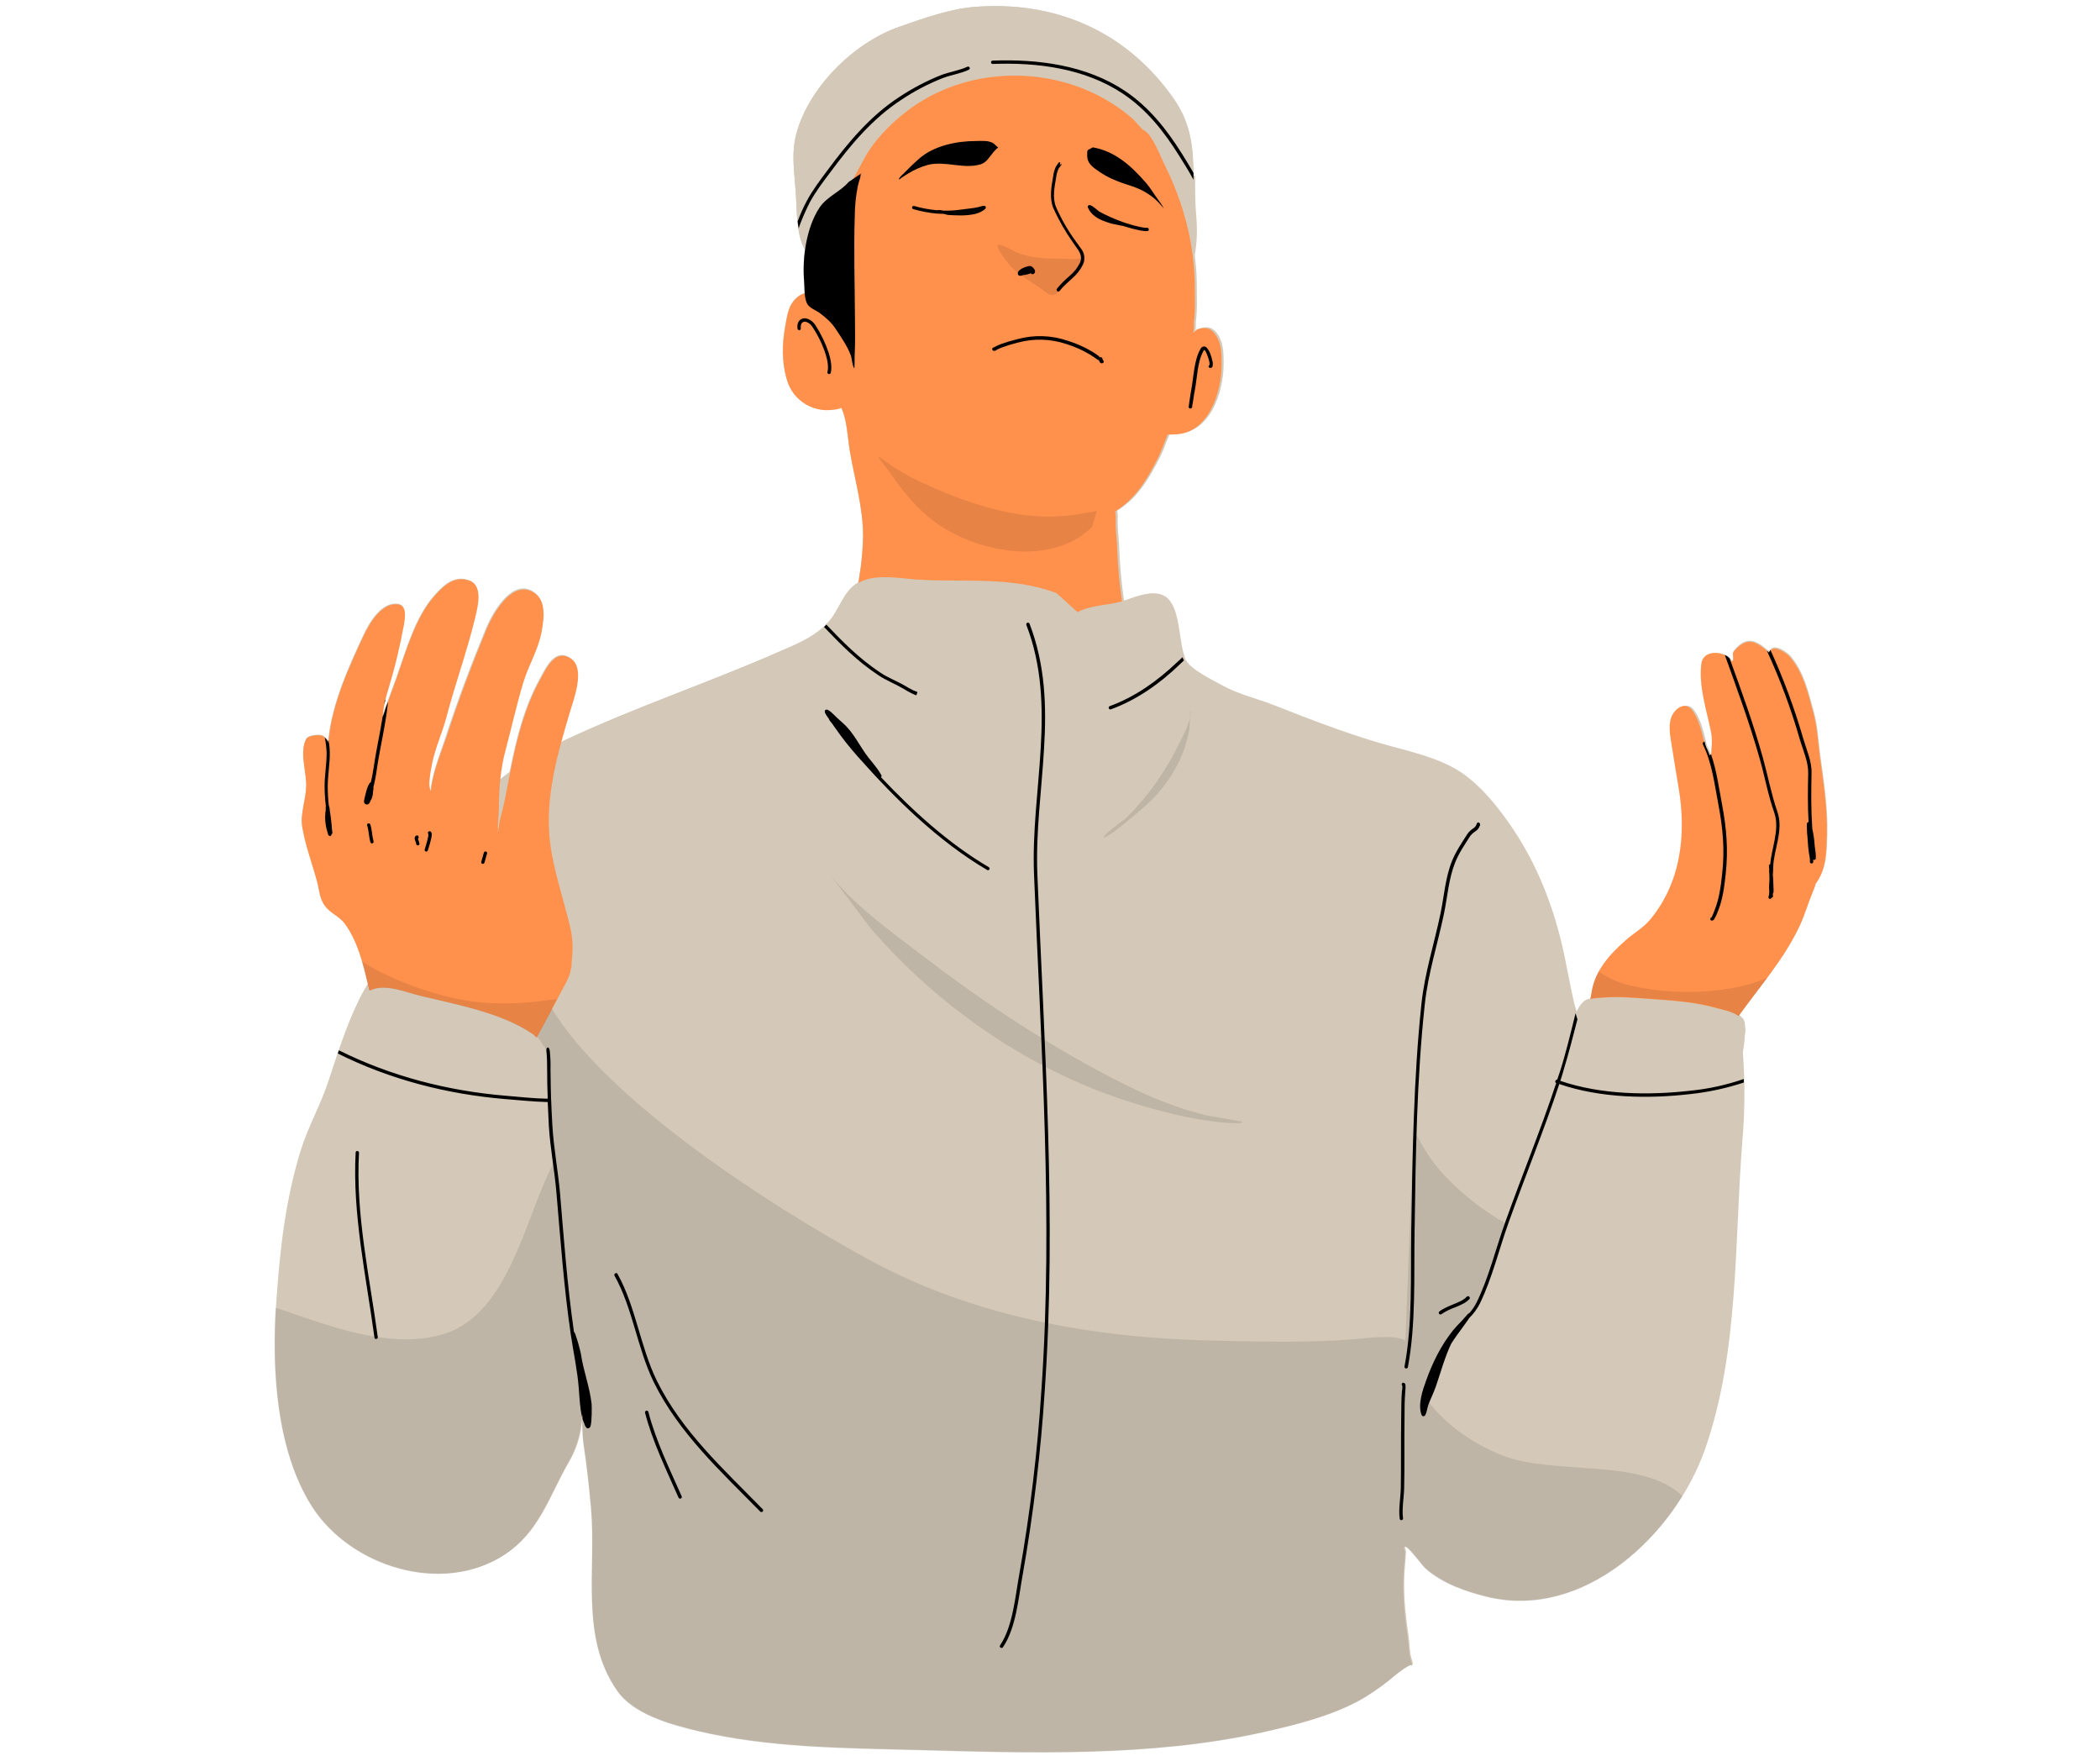
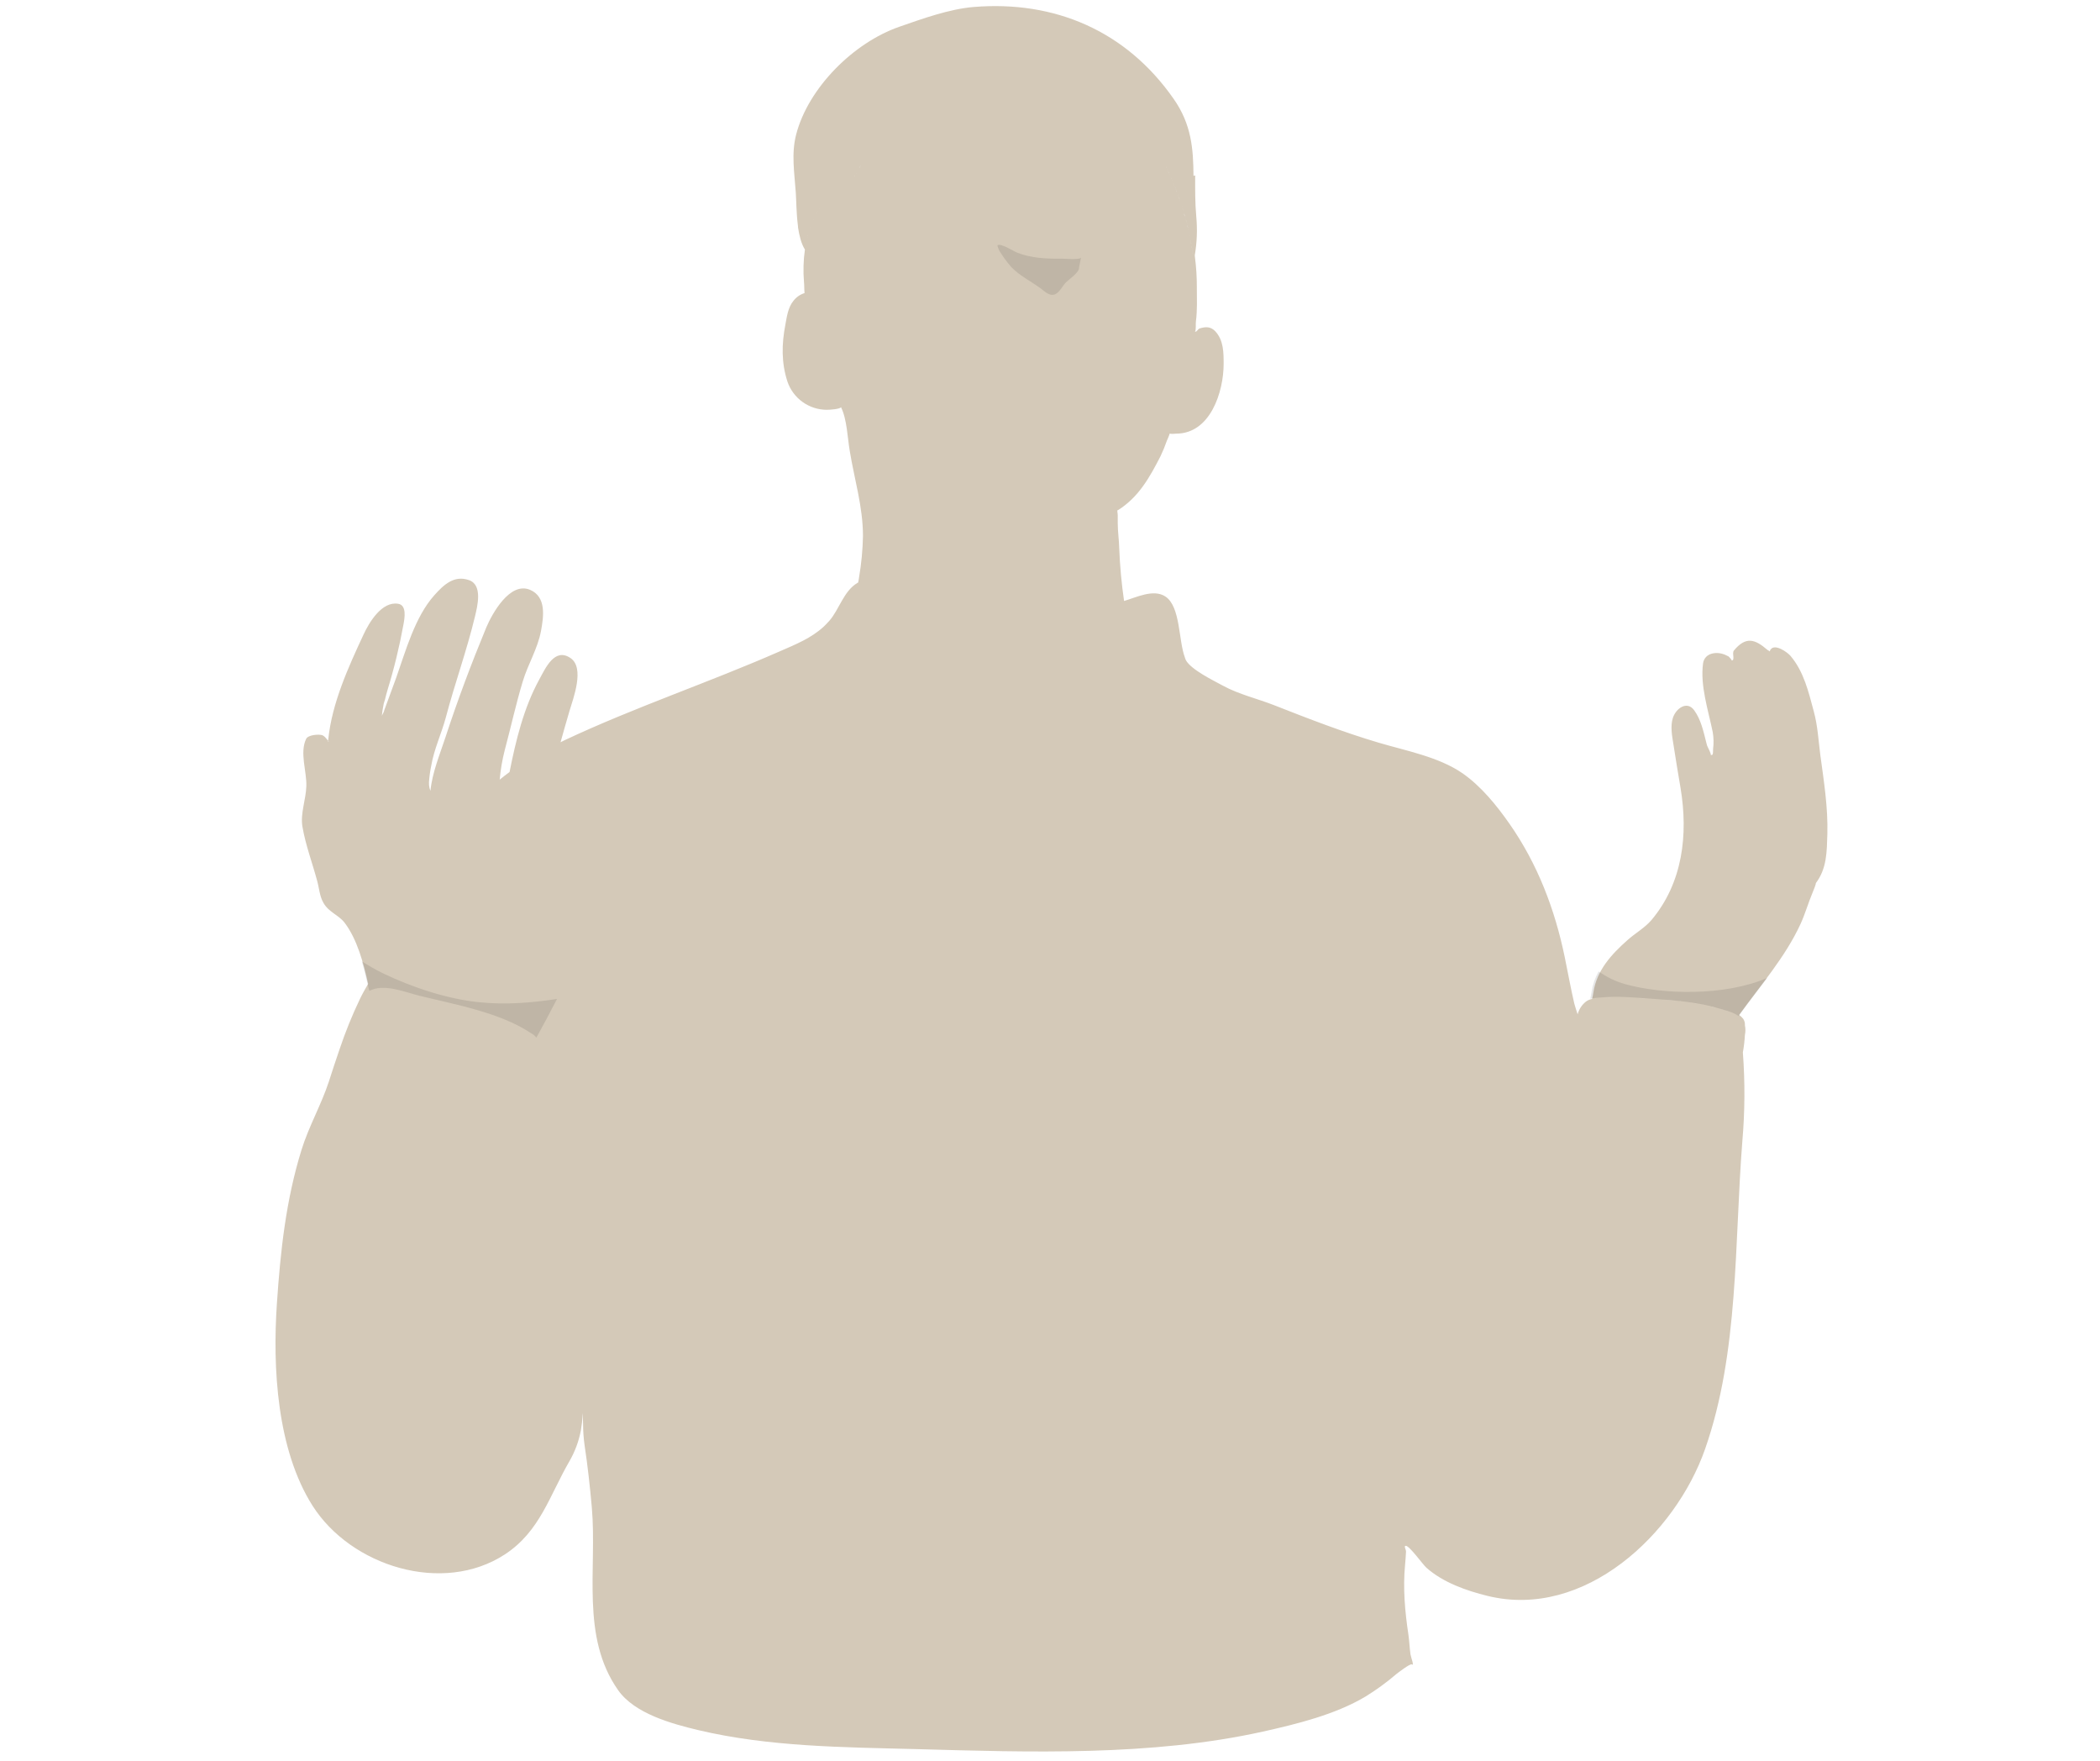
<svg xmlns="http://www.w3.org/2000/svg" width="940" viewBox="0 0 705 591" height="788" preserveAspectRatio="xMidYMid meet">
  <defs>
    <clipPath id="0a95585d02">
      <path d="M 92 2 L 613.746 2 L 613.746 588 L 92 588 Z M 92 2 " clip-rule="nonzero" />
    </clipPath>
    <clipPath id="741a635979">
      <path d="M 101 25 L 613.746 25 L 613.746 349 L 101 349 Z M 101 25 " clip-rule="nonzero" />
    </clipPath>
  </defs>
  <g clip-path="url(#0a95585d02)">
    <path fill="#d4c9b8" d="M 400.672 59.016 C 400.609 50.082 400.047 41.77 393.984 33.148 C 378.055 10.344 354.062 0.098 326.824 2.348 C 318.699 3.035 309.641 6.285 301.957 8.969 C 286.586 14.281 271.344 29.465 267.281 45.145 C 265.594 51.641 266.719 58.078 267.156 64.637 C 267.344 67.449 267.344 71.574 267.844 75.508 C 267.844 75.695 267.906 75.883 267.906 76.07 L 267.906 76.32 C 268.344 79.133 268.969 81.758 270.219 83.758 C 269.711 87.367 269.609 90.992 269.906 94.629 C 270.031 95.75 269.969 97.062 270.094 98.375 C 268.57 98.859 267.32 99.734 266.344 101 C 264.531 103.25 264.156 106.309 263.656 108.996 C 262.41 115.496 262.285 121.68 264.344 128.051 C 264.578 128.738 264.863 129.402 265.195 130.043 C 265.531 130.684 265.914 131.297 266.344 131.879 C 266.777 132.461 267.246 133.004 267.762 133.516 C 268.277 134.023 268.828 134.488 269.418 134.91 C 270.004 135.336 270.621 135.711 271.266 136.035 C 271.91 136.363 272.578 136.641 273.266 136.863 C 273.953 137.086 274.656 137.258 275.371 137.371 C 276.086 137.488 276.805 137.547 277.527 137.551 C 278.84 137.551 281.965 137.301 282.34 136.676 C 284.34 140.672 284.527 146.984 285.273 151.355 C 286.836 160.914 289.711 170.102 289.711 179.91 C 289.621 184.566 289.184 189.188 288.398 193.777 C 288.324 194.367 288.223 194.949 288.086 195.527 C 288.016 195.594 287.934 195.637 287.836 195.652 C 283.152 198.465 281.777 204.586 278.34 208.461 C 278.027 208.836 277.652 209.148 277.34 209.523 L 276.59 210.273 C 272.344 214.207 267.156 216.27 261.723 218.645 C 237.98 229.078 213.238 237.324 189.684 248.383 L 188.184 249.133 C 189.121 245.637 190.184 242.137 191.184 238.637 C 192.434 234.453 196.371 224.207 191.559 220.895 C 186.188 217.207 183.125 224.27 181 228.141 C 175.816 237.637 173.191 248.445 171.066 259.129 C 169.941 259.941 168.816 260.816 167.754 261.691 C 168.047 258.355 168.609 255.066 169.441 251.82 C 171.504 244.137 173.191 236.324 175.504 228.703 C 177.25 222.895 180.5 217.77 181.625 211.773 C 182.5 206.961 183.5 200.34 177.938 197.965 C 171.191 195.152 165.258 205.898 163.258 210.586 C 158.195 222.832 153.637 234.953 149.512 247.57 C 147.637 253.258 145.074 259.441 144.512 265.441 C 144.426 265.141 144.324 264.852 144.203 264.566 C 144.043 263.887 143.98 263.199 144.016 262.504 C 144.141 260.676 144.391 258.863 144.762 257.07 C 145.699 251.445 148.262 246.137 149.699 240.699 C 152.699 229.328 156.695 218.395 159.445 206.961 C 160.258 203.523 162.133 196.34 157.445 194.715 C 152.449 192.965 148.949 196.277 145.824 199.777 C 139.328 207.023 136.203 218.457 133.02 227.453 C 131.832 230.766 130.582 234.078 129.395 237.324 L 129.395 237.387 L 129.332 237.512 L 129.207 237.824 L 129.145 238.012 L 129.02 238.324 L 128.895 238.762 L 128.895 238.824 L 128.395 239.824 C 128.344 239.977 128.281 240.121 128.207 240.262 C 128.207 240.262 128.395 238.324 128.457 238.199 L 128.832 236.137 L 128.895 235.949 L 128.957 235.699 L 129.02 235.516 L 129.207 234.953 L 129.27 234.703 C 129.52 233.703 129.77 232.641 130.082 231.641 C 132.309 224.395 134.098 217.043 135.453 209.586 C 135.828 207.523 136.641 203.09 133.641 202.652 C 128.207 201.777 123.957 208.836 122.023 213.023 C 116.961 223.895 111.465 235.949 110.215 248.07 C 110.215 248.258 110.152 248.445 110.152 248.633 C 110.25 248.719 110.312 248.82 110.34 248.945 C 110.34 249.008 110.277 248.945 110.152 248.883 L 110.152 248.633 C 110.152 248.57 110.09 248.57 110.027 248.508 L 109.902 248.383 L 109.902 248.32 L 109.84 248.258 C 109.777 248.195 109.715 248.133 109.715 248.07 L 109.402 247.758 C 109.324 247.688 109.262 247.605 109.215 247.508 L 109.09 247.383 C 108.859 247.172 108.609 246.984 108.34 246.82 C 107.152 246.324 103.402 246.633 102.777 248.008 C 100.531 252.633 103.027 259.004 102.84 263.879 C 102.715 268.312 100.781 273.062 101.527 277.438 C 102.59 283.684 104.84 289.559 106.465 295.617 C 107.152 298.055 107.277 300.801 108.59 303.051 C 110.402 306.238 113.648 307.051 115.711 309.738 C 119.961 315.359 122.086 323.48 123.582 330.23 C 122.648 331.855 121.711 333.477 120.898 335.164 C 118.23 340.727 115.918 346.434 113.961 352.285 C 112.711 355.906 111.527 359.531 110.402 363.031 C 107.84 370.84 103.652 378.086 101.219 385.961 C 95.969 402.891 94.156 419.883 92.969 437.379 C 91.469 459.121 92.969 486.484 104.902 505.355 C 117.836 525.723 148.637 535.344 169.504 521.723 C 181.312 513.977 184.438 502.043 191.184 490.422 C 193.023 487.219 194.293 483.801 194.996 480.176 C 195.301 478.395 195.512 476.605 195.621 474.801 C 195.621 474.652 195.641 474.508 195.684 474.363 L 195.684 475.926 C 195.684 476.613 195.746 477.426 195.746 477.988 C 195.754 480.352 195.922 482.707 196.246 485.047 C 197.309 492.047 198.059 498.98 198.684 505.98 C 200.492 526.66 194.871 549.277 207.492 567.27 C 213.051 575.203 225.547 578.578 234.418 580.703 C 258.16 586.324 283.09 586.449 307.391 587.074 C 345.629 588.137 386.488 589.512 423.977 581.203 C 435.41 578.641 448.215 575.516 458.398 569.457 C 462.055 567.207 465.512 564.688 468.773 561.895 C 469.145 561.582 473.457 558.273 473.957 558.648 C 474.895 559.336 473.707 556.398 473.52 555.273 C 473.207 553.086 473.145 550.898 472.832 548.715 C 471.645 540.902 470.957 532.969 471.707 525.16 C 471.832 523.723 471.957 522.285 472.02 520.848 C 472.082 520.16 471.207 518.91 471.895 518.848 C 473.082 518.66 477.77 525.285 478.895 526.223 C 484.453 531.156 492.262 533.906 499.387 535.656 C 531.938 543.652 562.426 514.914 572.422 486.359 C 583.855 453.746 582.23 417.199 584.918 383.211 C 585.793 373.219 585.855 363.223 585.105 353.223 C 585.457 351.277 585.688 349.32 585.793 347.348 C 586.016 346.285 586.016 345.223 585.793 344.16 C 585.848 343.371 585.66 342.641 585.23 341.977 C 584.832 341.473 584.375 341.035 583.855 340.664 C 591.039 330.668 599.285 321.359 604.473 310.113 C 606.035 306.676 607.035 303.113 608.473 299.68 C 608.598 299.43 609.781 296.492 609.594 296.43 C 613.344 291.492 613.281 285.809 613.469 279.934 C 613.719 271.062 612.281 262.066 611.094 253.32 C 610.469 248.383 610.219 243.574 608.91 238.762 C 607.16 232.266 605.598 225.453 601.098 220.145 C 600.098 218.957 595.852 215.895 594.414 218.02 L 594.289 218.145 L 594.289 218.27 C 594.289 218.332 594.289 218.332 594.227 218.395 C 594.227 218.457 594.227 218.457 594.164 218.52 C 594.164 218.582 594.164 218.582 594.102 218.645 L 593.727 218.332 L 593.602 218.332 L 593.477 218.207 L 593.289 218.082 C 589.164 214.52 586.105 213.523 582.105 218.332 C 581.355 219.207 582.543 221.457 581.418 221.707 C 581.223 221.332 580.973 221 580.668 220.707 L 580.23 220.27 L 580.168 220.27 C 580.105 220.27 580.105 220.207 580.043 220.207 L 579.98 220.207 L 579.855 220.082 L 579.793 220.082 C 579.746 220.074 579.703 220.055 579.668 220.02 L 579.605 220.02 L 579.543 219.957 C 576.547 218.457 572.234 219.02 571.734 222.707 C 570.734 230.141 573.484 238.387 574.984 245.699 C 575.309 247.586 575.348 249.48 575.109 251.383 C 575.047 251.82 575.172 252.82 574.922 253.258 C 574.922 253.297 574.898 253.32 574.859 253.32 L 574.797 253.383 L 574.609 253.383 L 574.484 253.445 L 574.359 253.445 C 574.359 252.758 573.672 251.508 573.234 250.57 L 573.172 250.383 L 573.109 250.258 L 573.047 250.195 L 573.047 250.07 L 572.859 249.383 L 572.797 249.133 C 571.859 245.449 571.047 241.574 568.797 238.449 C 566.422 235.078 562.676 237.699 561.613 240.949 C 560.738 243.637 561.301 246.883 561.738 249.508 C 562.488 254.508 563.363 259.504 564.176 264.441 C 566.797 280.121 564.926 296.305 554.43 308.801 C 552.117 311.484 548.93 313.234 546.367 315.547 C 540.996 320.297 536.059 325.668 534.934 333.039 C 534.809 333.789 534.684 334.539 534.496 335.289 C 533.746 335.43 533.059 335.719 532.438 336.164 C 531.031 337.297 530.094 338.734 529.625 340.477 L 529.625 340.414 L 529.562 340.227 C 529.188 339.102 528.812 337.914 528.5 336.789 C 527.312 331.668 526.375 326.48 525.312 321.297 C 522.004 305.238 516.191 289.992 506.758 276.5 C 502.383 270.25 497.262 263.941 491.012 259.566 C 482.953 254.008 472.02 252.008 462.773 249.258 C 450.965 245.762 439.344 241.262 427.91 236.762 C 422.227 234.516 415.914 233.078 410.543 230.141 C 407.355 228.391 399.922 224.828 398.109 221.582 L 398.109 221.52 L 397.984 221.27 L 397.922 221.082 L 397.922 221.02 L 397.859 220.957 L 397.797 220.77 L 397.797 220.707 C 395.609 215.02 396.359 203.586 391.238 200.215 C 387.238 197.59 381.43 200.527 377.367 201.715 C 376.512 195.848 375.969 189.953 375.742 184.031 C 375.68 181.223 375.242 178.41 375.242 175.598 L 375.242 172.91 C 375.242 172.348 374.93 170.91 375.242 171.285 C 382.242 166.914 385.926 160.289 389.613 153.105 C 390.41 151.414 391.121 149.688 391.738 147.922 C 391.801 147.734 392.801 145.609 392.613 145.547 C 393.086 145.633 393.566 145.652 394.047 145.609 C 394.316 145.574 394.59 145.551 394.859 145.547 C 406.418 145.547 410.793 131.363 410.793 122.18 C 410.793 118.367 410.793 114.184 407.98 111.184 C 406.418 109.559 404.73 109.621 402.734 110.246 C 402.109 110.434 401.797 111.496 401.172 111.309 C 401.609 110.871 401.359 108.434 401.484 107.871 C 401.984 104.125 401.797 100.25 401.797 96.438 C 401.809 93.07 401.598 89.719 401.172 86.379 L 401.109 85.691 C 401.84 81.383 402.008 77.051 401.609 72.699 C 401.172 67.949 401.234 63.512 401.234 59.141 L 401.234 58.891 Z M 583.48 340.914 Z M 583.293 340.789 Z M 583.105 340.664 Z M 582.855 340.539 Z M 582.668 340.414 Z M 582.418 340.289 Z M 582.23 340.164 Z M 581.98 340.102 L 582.105 340.164 Z M 581.793 339.977 Z M 581.543 339.914 L 581.418 339.852 Z M 581.105 339.727 L 581.355 339.852 C 581.23 339.789 581.168 339.727 581.105 339.727 Z M 580.855 339.602 L 580.98 339.664 Z M 580.605 339.539 Z M 580.418 339.477 L 580.23 339.414 Z M 579.918 339.289 L 580.168 339.352 C 580.078 339.359 579.996 339.34 579.918 339.289 Z M 579.668 339.227 L 579.855 339.289 Z M 579.23 339.102 Z M 578.73 338.977 Z M 578.23 338.852 L 578.605 338.977 L 578.105 338.852 Z M 577.48 338.664 L 578.043 338.789 L 577.543 338.664 Z M 576.922 338.477 L 577.105 338.539 Z M 574.984 337.977 L 574.609 337.914 C 575.172 338.039 575.797 338.227 576.359 338.352 C 576.5 338.402 576.648 338.441 576.797 338.477 L 576.359 338.352 C 575.922 338.227 575.484 338.102 574.984 337.977 Z M 573.609 337.664 C 573.797 337.727 573.984 337.727 574.172 337.789 L 573.984 337.727 Z M 570.797 337.039 C 571.047 337.102 571.297 337.102 571.484 337.164 L 572.172 337.289 C 571.949 337.219 571.719 337.176 571.484 337.164 Z M 569.359 336.789 L 568.672 336.664 C 569.047 336.727 569.484 336.789 569.859 336.852 Z M 563.738 336.039 L 564.426 336.102 C 564.191 336.117 563.965 336.094 563.738 336.039 Z M 558.863 335.602 C 560.113 335.664 561.301 335.789 562.551 335.914 C 561.301 335.789 560.051 335.727 558.863 335.602 Z M 534.121 335.289 Z M 534.371 335.227 Z M 550.68 335.039 L 549.68 334.977 C 550.93 335.039 552.18 335.164 553.367 335.227 L 551.68 335.102 C 551.367 335.102 551.055 335.039 550.68 335.039 Z M 534.621 335.164 Z M 534.871 335.164 Z M 535.121 335.102 Z M 535.371 335.102 Z M 535.809 335.039 L 535.496 335.102 L 535.621 335.102 Z M 535.871 335.039 Z M 536.434 334.977 Z M 536.934 334.977 Z M 537.309 334.914 Z M 541.621 334.727 L 541.121 334.727 C 540.496 334.727 539.871 334.789 539.246 334.789 C 540.059 334.727 540.809 334.727 541.621 334.727 Z M 573.797 253.57 Z M 376.43 201.902 L 376.18 201.965 C 376.27 201.965 376.352 201.945 376.43 201.902 Z M 376.555 201.84 L 376.43 201.902 L 376.68 201.84 Z M 288.461 195.527 L 288.398 195.59 Z M 288.711 195.402 L 288.586 195.465 Z M 289.023 195.215 L 288.898 195.277 Z M 289.273 195.09 L 289.148 195.152 Z M 289.523 194.965 L 289.398 195.027 Z M 289.836 194.902 L 289.711 194.965 Z M 290.148 194.777 L 290.023 194.84 Z M 290.398 194.652 L 290.273 194.715 Z M 290.711 194.59 L 290.586 194.652 Z M 291.023 194.465 L 290.898 194.527 Z M 307.016 194.465 Z M 291.273 194.402 L 291.148 194.465 Z M 306.395 194.402 Z M 305.77 194.34 Z M 291.586 194.34 L 291.461 194.402 Z M 304.707 194.277 L 305.457 194.34 Z M 291.898 194.277 L 291.773 194.34 Z M 292.211 194.215 L 292.023 194.277 Z M 302.957 194.09 L 303.832 194.152 Z M 292.523 194.152 L 292.336 194.215 Z M 292.836 194.09 Z M 302.332 194.027 Z M 293.148 194.027 Z M 293.461 193.965 Z M 301.707 193.965 Z M 293.773 193.902 Z M 301.082 193.902 Z M 294.086 193.902 Z M 300.395 193.84 Z M 294.398 193.84 Z M 294.711 193.84 Z M 299.77 193.84 Z M 295.023 193.777 Z M 295.336 193.777 Z M 299.145 193.777 Z M 295.648 193.777 Z M 298.77 193.777 Z M 298.457 193.777 Z M 295.961 193.777 Z M 298.145 193.777 Z M 296.27 193.715 Z M 297.832 193.715 Z M 296.645 193.715 Z M 297.52 193.715 Z M 296.957 193.715 Z M 297.27 193.715 Z M 400.484 85.441 L 400.547 85.879 L 400.484 85.316 Z M 400.422 84.941 L 400.422 85.129 L 400.359 84.691 Z M 400.234 83.945 L 400.297 84.504 C 400.305 84.316 400.285 84.129 400.234 83.945 Z M 400.172 83.445 L 400.234 83.883 L 400.172 83.32 Z M 270.406 83.258 L 270.406 83.383 Z M 400.109 82.945 L 400.172 83.133 L 400.109 82.695 Z M 270.531 82.758 Z M 399.922 81.945 L 400.047 82.57 C 399.984 82.32 399.984 82.133 399.922 81.945 Z M 270.594 82.32 Z M 270.656 81.883 Z M 399.859 81.445 L 399.922 81.945 L 399.797 81.383 Z M 270.719 81.383 Z M 399.734 80.945 L 399.797 81.133 L 399.734 80.695 Z M 270.844 80.945 Z M 399.547 79.945 L 399.672 80.57 C 399.652 80.355 399.613 80.148 399.547 79.945 Z M 270.969 80.383 L 270.969 80.508 Z M 271.094 79.883 L 271.031 80.008 Z M 399.484 79.508 L 399.609 80.008 Z M 271.156 79.445 L 271.094 79.633 L 271.094 79.57 Z M 399.359 79.008 L 399.422 79.258 L 399.297 78.82 Z M 271.281 79.008 L 271.219 79.195 L 271.219 79.07 Z M 271.406 78.57 L 271.344 78.695 Z M 399.047 77.445 C 399.109 77.82 399.234 78.258 399.297 78.633 L 399.172 78.008 Z M 271.531 78.133 Z M 271.656 77.633 Z M 271.844 77.133 L 271.781 77.258 Z M 398.922 77.008 L 398.984 77.258 L 398.859 76.82 Z M 271.969 76.695 L 271.906 76.883 L 271.906 76.82 Z M 398.547 75.445 C 398.672 75.82 398.734 76.258 398.859 76.633 L 398.734 76.008 Z M 272.094 76.258 L 272.031 76.445 L 272.031 76.383 Z M 272.219 75.82 L 272.156 76.008 Z M 272.406 75.383 L 272.344 75.508 Z M 398.484 75.07 L 398.547 75.32 L 398.422 74.883 Z M 272.531 75.008 Z M 398.047 73.508 C 398.172 73.883 398.234 74.32 398.359 74.695 L 398.234 74.133 Z M 272.781 74.445 L 272.719 74.57 Z M 272.969 74.008 L 272.906 74.133 Z M 273.094 73.633 L 273.031 73.82 L 273.031 73.758 Z M 273.281 73.258 L 273.219 73.383 Z M 397.984 73.137 L 398.047 73.32 L 397.922 72.887 Z M 273.469 72.824 L 273.406 72.949 Z M 397.484 71.574 C 397.625 71.957 397.73 72.355 397.797 72.762 L 397.609 72.199 Z M 273.656 72.449 L 273.594 72.574 Z M 273.906 72.012 Z M 274.219 71.449 C 274.148 71.52 274.109 71.602 274.094 71.699 Z M 397.422 71.199 L 397.484 71.387 L 397.359 70.949 Z M 274.402 71.074 C 274.344 71.199 274.281 71.262 274.219 71.387 Z M 274.59 70.762 L 274.402 71.074 L 274.527 70.887 Z M 396.922 69.699 C 397.047 70.074 397.172 70.449 397.297 70.887 L 397.109 70.324 Z M 274.777 70.449 C 274.715 70.574 274.652 70.637 274.59 70.762 Z M 275.027 70.074 C 274.965 70.137 274.902 70.262 274.84 70.324 Z M 275.027 70.074 L 275.09 69.949 L 275.215 69.762 Z M 396.797 69.262 L 396.859 69.449 L 396.734 69.012 Z M 396.297 67.762 L 396.672 68.887 Z M 396.172 67.387 L 396.234 67.574 L 396.109 67.137 Z M 395.609 65.887 C 395.73 66.273 395.875 66.648 396.047 67.012 L 395.859 66.449 Z M 395.484 65.512 L 395.547 65.699 L 395.359 65.262 Z M 395.109 64.512 L 395.297 65.074 C 395.246 64.883 395.184 64.695 395.109 64.512 Z M 394.922 64.074 L 395.109 64.512 L 394.922 63.949 Z M 394.797 63.574 L 394.859 63.762 L 394.672 63.324 Z M 394.422 62.637 L 394.672 63.199 C 394.562 63.023 394.48 62.836 394.422 62.637 Z M 394.172 62.203 L 394.359 62.637 L 394.109 62.078 Z M 393.984 61.766 L 394.047 61.953 L 393.859 61.516 Z M 393.609 60.828 L 393.859 61.391 C 393.797 61.203 393.672 61.016 393.609 60.828 Z M 393.422 60.328 L 393.609 60.766 L 393.359 60.203 Z M 393.238 59.891 L 393.297 60.078 L 393.113 59.641 Z M 392.801 58.953 L 393.051 59.516 C 392.988 59.328 392.863 59.141 392.801 58.953 Z M 287.086 58.953 L 286.898 59.266 L 286.961 59.078 Z M 392.613 58.516 L 392.801 58.953 L 392.551 58.391 Z M 287.586 58.078 L 287.461 58.266 L 287.523 58.141 Z M 392.363 58.016 L 392.488 58.203 L 392.301 57.766 Z M 391.926 57.141 L 392.176 57.703 C 392.117 57.504 392.035 57.316 391.926 57.141 Z M 288.148 57.016 L 288.023 57.203 Z M 391.738 56.641 L 391.926 57.078 L 391.676 56.516 Z M 391.488 56.203 L 391.613 56.391 L 391.426 56.016 Z M 289.023 55.391 L 288.461 56.391 L 288.523 56.203 Z M 391.363 55.828 C 391.301 55.641 391.176 55.453 391.113 55.266 Z M 289.836 53.891 L 289.711 54.141 L 289.961 53.641 Z M 290.086 53.391 L 290.523 52.578 C 290.398 52.828 290.273 53.078 290.086 53.391 Z M 286.523 60.078 L 284.965 61.203 L 286.523 60.078 L 286.836 59.453 C 286.711 59.641 286.648 59.891 286.523 60.078 Z M 286.523 60.078 " fill-opacity="1" fill-rule="evenodd" />
  </g>
-   <path fill="#d4c9b8" d="M 529 340.539 C 528.625 339.289 528.188 338.102 527.875 336.852 C 526.688 331.73 525.75 326.543 524.688 321.359 C 521.379 305.301 515.566 290.055 506.133 276.562 C 501.758 270.312 496.637 264.004 490.391 259.629 C 482.328 254.07 471.395 252.07 462.148 249.32 C 450.34 245.824 438.719 241.324 427.285 236.824 C 421.602 234.578 415.289 233.141 409.918 230.203 C 406.605 228.391 398.797 224.641 397.297 221.332 C 394.797 215.895 395.797 203.773 390.488 200.277 C 386.363 197.59 380.242 200.84 376.117 201.965 C 371.184 203.273 366.184 203.086 361.684 205.461 L 354.625 199.09 C 339.441 193.34 323.449 195.527 307.703 194.527 C 301.52 194.09 293.461 192.402 287.836 195.777 C 283.152 198.59 281.777 204.711 278.34 208.586 C 273.719 213.707 267.906 216.082 261.66 218.77 C 237.918 229.203 213.176 237.449 189.621 248.508 C 180.812 252.633 170.191 258.566 163.508 265.816 C 151.324 278.934 144.578 293.055 136.641 308.926 C 132.082 318.109 125.27 326.105 120.648 335.289 C 116.336 343.973 113.211 353.973 110.152 363.156 C 107.59 370.965 103.402 378.211 100.969 386.086 C 95.719 403.016 93.906 420.008 92.719 437.504 C 91.219 459.246 92.719 486.609 104.652 505.48 C 117.586 525.848 148.387 535.469 169.254 521.848 C 181.062 514.102 184.188 502.168 190.934 490.547 C 192.773 487.344 194.043 483.926 194.746 480.301 C 195.121 478.426 195.434 474.551 195.434 474.551 C 195.434 474.551 195.496 476.988 195.496 478.238 C 195.504 480.602 195.672 482.957 195.996 485.297 C 197.059 492.297 197.809 499.23 198.434 506.227 C 200.242 526.91 194.621 549.523 207.242 567.52 C 212.801 575.453 225.297 578.828 234.168 580.953 C 257.91 586.574 282.84 586.699 307.141 587.324 C 345.379 588.387 386.238 589.762 423.727 581.449 C 435.16 578.891 447.965 575.766 458.148 569.707 C 461.805 567.457 465.266 564.938 468.523 562.145 C 468.895 561.832 473.207 558.523 473.707 558.898 C 474.645 559.582 473.457 556.648 473.27 555.523 C 472.957 553.336 472.895 551.148 472.582 548.961 C 471.395 541.152 470.707 533.219 471.457 525.41 C 471.582 523.973 471.707 522.535 471.77 521.098 C 471.832 520.41 470.957 519.16 471.645 519.098 C 472.832 518.91 477.52 525.535 478.645 526.473 C 484.203 531.406 492.012 534.156 499.137 535.906 C 531.688 543.902 562.176 515.164 572.172 486.609 C 583.605 453.996 581.98 417.449 584.668 383.461 C 585.543 373.469 585.605 363.473 584.855 353.473 C 585.207 351.527 585.438 349.57 585.543 347.598 C 585.766 346.535 585.766 345.473 585.543 344.41 C 585.598 343.621 585.41 342.891 584.98 342.227 C 582.98 339.602 579.293 339.039 576.359 338.227 C 568.922 336.102 561.363 335.664 553.68 335.102 C 548.367 334.727 542.871 334.289 537.559 334.727 C 535.871 334.852 533.188 334.914 531.75 336.039 C 530.41 337.281 529.492 338.781 529 340.539 Z M 286.523 60.078 C 287.898 57.453 289.273 54.891 290.586 52.578 C 291.785 50.477 293.156 48.5 294.711 46.645 C 298.492 42.16 302.824 38.285 307.703 35.023 C 329.82 20.34 360.934 22.527 380.68 40.086 L 383.738 43.457 C 386.863 44.582 389.676 52.391 391.113 55.266 C 396 64.934 399.145 75.141 400.547 85.879 C 401.277 81.57 401.445 77.238 401.047 72.887 C 399.734 58.203 403.047 45.957 393.984 33.023 C 378.055 10.344 354.062 0.098 326.824 2.348 C 318.699 3.035 309.641 6.285 301.957 8.969 C 286.586 14.281 271.344 29.465 267.281 45.145 C 265.594 51.641 266.719 58.078 267.156 64.637 C 267.531 69.637 267.281 78.883 270.281 83.82 C 271.031 78.695 272.531 73.633 275.152 69.762 C 277.652 66.074 282.152 64.449 284.902 61.203 Z M 286.523 60.078 " fill-opacity="1" fill-rule="evenodd" />
  <g clip-path="url(#741a635979)">
-     <path fill="#ff914d" d="M 144.637 265.629 C 144.551 265.328 144.449 265.039 144.328 264.754 C 144.168 264.074 144.105 263.387 144.141 262.691 C 144.266 260.863 144.516 259.051 144.887 257.254 C 145.824 251.633 148.387 246.32 149.824 240.887 C 152.824 229.516 156.82 218.582 159.57 207.148 C 160.383 203.711 162.258 196.527 157.57 194.902 C 152.574 193.152 149.074 196.465 145.949 199.965 C 139.453 207.211 136.328 218.645 133.145 227.641 C 131.957 230.953 130.707 234.266 129.52 237.512 C 129.457 237.762 128.707 240.574 128.457 240.512 C 128.457 240.512 128.645 238.574 128.707 238.449 C 129.016 236.219 129.516 234.031 130.207 231.891 C 132.434 224.645 134.223 217.293 135.578 209.836 C 135.953 207.773 136.766 203.336 133.77 202.898 C 128.332 202.027 124.082 209.086 122.148 213.273 C 116.961 224.332 111.402 236.574 110.277 248.945 C 110.465 249.258 110.527 249.383 110.277 249.195 L 110.277 248.945 C 109.75 248.156 109.082 247.512 108.277 247.008 C 107.09 246.508 103.34 246.82 102.715 248.195 C 100.469 252.82 102.965 259.191 102.777 264.066 C 102.652 268.5 100.719 273.25 101.465 277.625 C 102.527 283.871 104.777 289.742 106.402 295.805 C 107.09 298.242 107.215 300.988 108.527 303.238 C 110.34 306.426 113.586 307.238 115.648 309.926 C 119.961 315.609 122.023 323.855 123.582 330.668 C 123.707 331.293 123.895 331.918 124.082 332.543 C 124.383 332.371 124.695 332.223 125.02 332.105 C 129.832 330.293 136.328 333.039 140.891 334.164 C 152.887 337.102 168.004 339.789 178.438 346.785 C 179.094 347.207 179.652 347.73 180.125 348.348 C 180.125 348.305 180.148 348.285 180.188 348.285 C 182.938 343.289 185.562 338.227 188.246 333.164 C 189.559 330.605 191.371 327.918 191.684 324.98 C 191.934 325.355 191.871 323.918 191.871 323.605 C 191.934 322.605 192.059 321.609 192.121 320.609 C 192.406 317.359 192.156 314.152 191.371 310.988 C 189.184 301.801 185.875 292.242 184.688 282.871 C 182.812 268 187.125 253.133 191.371 238.887 C 192.621 234.703 196.559 224.457 191.746 221.145 C 186.375 217.457 183.312 224.52 181.188 228.391 C 174.941 239.762 172.441 253.07 170.004 265.754 C 169.379 269.125 168.566 272.5 167.691 275.812 C 167.566 276.312 167.566 277.938 167.191 278.684 C 167.191 279.121 167.066 279.371 166.879 279.059 C 167.035 278.977 167.141 278.852 167.191 278.684 C 167.191 278 167.129 276.688 167.191 276.125 C 167.379 274.062 167.504 272 167.504 270 C 167.566 264.316 168.129 257.691 169.629 252.195 C 171.691 244.512 173.379 236.699 175.691 229.078 C 177.438 223.27 180.688 218.145 181.812 212.148 C 182.688 207.336 183.688 200.715 178.125 198.34 C 171.379 195.527 165.445 206.273 163.445 210.961 C 158.383 223.207 153.824 235.328 149.699 247.945 C 147.762 253.508 145.199 259.629 144.641 265.629 Z M 583.668 341.039 C 590.852 331.043 599.098 321.734 604.285 310.488 C 605.848 307.051 606.848 303.488 608.285 300.055 C 608.41 299.805 609.594 296.867 609.41 296.805 C 613.156 291.867 613.094 286.184 613.281 280.309 C 613.531 271.438 612.094 262.441 610.906 253.695 C 610.281 248.758 610.031 243.949 608.723 239.137 C 606.973 232.641 605.41 225.828 600.91 220.52 C 599.785 219.207 594.914 215.77 593.914 219.082 C 589.414 215.02 586.293 213.648 582.043 218.707 C 581.293 219.582 582.48 221.832 581.355 222.082 C 579.355 218.395 571.859 217.707 571.172 222.707 C 570.172 230.141 572.922 238.387 574.422 245.699 C 574.746 247.586 574.785 249.48 574.547 251.383 C 574.484 251.82 574.609 252.82 574.359 253.258 C 574.297 253.383 573.859 253.57 573.734 253.633 L 573.734 253.695 C 573.672 253.695 573.672 253.695 573.734 253.633 C 573.734 252.82 572.672 251.008 572.422 250.195 C 571.359 246.195 570.609 241.949 568.172 238.512 C 565.801 235.141 562.051 237.762 560.988 241.012 C 560.113 243.699 560.676 246.945 561.113 249.57 C 561.863 254.57 562.738 259.566 563.551 264.504 C 566.176 280.184 564.301 296.367 553.805 308.863 C 551.492 311.547 548.305 313.297 545.742 315.609 C 540.371 320.359 535.434 325.73 534.309 333.102 C 534.184 333.852 534.059 334.602 533.871 335.352 C 535.109 335.094 536.359 334.949 537.621 334.914 C 542.934 334.414 548.43 334.914 553.742 335.289 C 561.426 335.852 568.984 336.289 576.422 338.414 C 578.793 339.039 581.605 339.539 583.668 341.039 Z M 376.68 201.84 C 376.52 201.91 376.355 201.953 376.18 201.965 C 371.246 203.273 366.246 203.086 361.746 205.461 L 354.688 199.09 C 339.504 193.34 323.512 195.527 307.766 194.527 C 301.645 194.09 293.773 192.465 288.148 195.652 C 288.289 195.078 288.395 194.492 288.461 193.902 C 289.238 189.312 289.676 184.688 289.773 180.035 C 289.773 170.227 286.961 161.039 285.336 151.48 C 284.59 147.109 284.402 140.797 282.402 136.801 C 281.965 137.426 278.902 137.676 277.59 137.676 C 276.867 137.672 276.148 137.613 275.434 137.496 C 274.719 137.383 274.016 137.211 273.328 136.988 C 272.641 136.766 271.973 136.488 271.328 136.16 C 270.684 135.836 270.066 135.461 269.48 135.035 C 268.891 134.613 268.34 134.148 267.824 133.637 C 267.312 133.129 266.84 132.586 266.406 132.004 C 265.977 131.422 265.594 130.809 265.258 130.168 C 264.926 129.527 264.641 128.863 264.406 128.176 C 262.41 121.805 262.535 115.621 263.719 109.121 C 264.219 106.371 264.594 103.312 266.406 101.125 C 273.219 92.754 281.777 104.875 283.652 111.996 C 283.641 112.449 283.727 112.887 283.902 113.309 C 283.848 112.863 283.766 112.426 283.652 111.996 C 283.59 110.934 283.715 109.621 283.652 108.996 C 283.277 104.688 282.715 100.375 282.59 96 C 282.402 89.316 280.715 82.57 281.152 75.82 C 281.715 67.824 286.836 59.453 290.461 52.641 C 291.66 50.539 293.031 48.562 294.586 46.707 C 298.367 42.223 302.699 38.348 307.578 35.086 C 329.695 20.402 360.809 22.59 380.555 40.148 L 383.613 43.52 C 386.738 44.645 389.551 52.453 390.988 55.328 C 397.422 68.199 401.109 82.258 401.109 96.688 C 401.109 100.5 401.297 104.375 400.797 108.121 C 400.734 108.684 400.922 111.121 400.484 111.559 C 401.047 111.746 401.422 110.684 402.047 110.496 C 404.047 109.934 405.73 109.809 407.293 111.434 C 410.105 114.371 410.105 118.555 410.105 122.43 C 410.105 131.676 405.668 145.797 394.172 145.797 C 393.902 145.801 393.629 145.824 393.359 145.859 C 392.879 145.902 392.402 145.883 391.926 145.797 C 392.113 145.797 391.113 147.984 391.051 148.172 C 390.434 149.938 389.727 151.664 388.926 153.355 C 385.238 160.539 381.555 167.102 374.555 171.535 C 374.242 171.098 374.555 172.598 374.555 173.16 L 374.555 175.848 C 374.555 178.66 374.992 181.469 375.055 184.281 C 375.258 190.164 375.797 196.02 376.68 201.84 Z M 376.68 201.84 " fill-opacity="1" fill-rule="evenodd" />
-   </g>
-   <path fill="#000000" d="M 345.629 209.336 C 350.938 223.145 351.375 237.137 350.5 251.258 C 349.691 265.254 347.691 279.309 348.254 293.367 C 350.562 350.91 354.75 409.012 350.75 466.492 C 349.43 487.352 346.949 508.074 343.316 528.656 C 341.941 536.156 341.129 546.402 336.695 552.898 C 336.602 553.027 336.473 553.105 336.312 553.133 C 336.156 553.156 336.012 553.121 335.879 553.027 C 335.75 552.93 335.676 552.805 335.648 552.645 C 335.625 552.484 335.66 552.34 335.758 552.211 C 340.066 545.84 340.816 535.781 342.191 528.406 C 345.828 507.867 348.309 487.188 349.629 466.367 C 353.625 408.887 349.441 350.848 347.129 293.367 C 346.566 279.309 348.566 265.191 349.379 251.195 C 350.188 237.262 349.816 223.395 344.566 209.773 C 344.516 209.625 344.52 209.48 344.578 209.336 C 344.637 209.195 344.738 209.09 344.879 209.023 C 345.023 208.957 345.172 208.953 345.32 209.016 C 345.473 209.078 345.574 209.184 345.629 209.336 Z M 470.77 465.055 C 470.559 464.879 470.512 464.668 470.625 464.418 C 470.742 464.168 470.938 464.066 471.207 464.117 C 471.559 464.219 471.766 464.449 471.832 464.805 C 471.883 465.578 471.859 466.348 471.77 467.117 C 471.52 470.117 471.52 473.113 471.52 476.113 C 471.395 483.926 471.582 491.672 471.395 499.48 C 471.332 502.605 470.582 506.477 471.02 509.602 C 471.039 509.758 471 509.898 470.902 510.02 C 470.805 510.141 470.676 510.211 470.52 510.227 C 470.363 510.258 470.219 510.219 470.094 510.121 C 469.969 510.02 469.902 509.887 469.895 509.727 C 469.457 506.539 470.207 502.668 470.27 499.418 C 470.395 491.672 470.27 483.863 470.395 476.113 C 470.457 473.055 470.395 470.055 470.645 466.992 C 470.797 466.355 470.836 465.707 470.77 465.055 Z M 207.305 427.57 C 213.426 438.504 214.926 451.996 220.484 463.367 C 228.859 480.426 242.977 493.172 256.035 506.539 C 256.148 506.652 256.203 506.789 256.203 506.945 C 256.203 507.105 256.148 507.242 256.035 507.352 C 255.922 507.465 255.789 507.52 255.629 507.52 C 255.473 507.52 255.336 507.465 255.223 507.352 C 242.039 493.922 227.922 481.051 219.488 463.93 C 213.926 452.559 212.426 439.066 206.305 428.195 C 206.234 428.062 206.219 427.926 206.254 427.781 C 206.289 427.641 206.367 427.527 206.492 427.445 C 206.867 427.195 207.18 427.258 207.305 427.57 Z M 217.676 473.926 C 220.113 483.426 224.859 493.234 228.859 502.23 C 228.918 502.375 228.918 502.523 228.855 502.668 C 228.797 502.816 228.691 502.918 228.547 502.98 C 228.398 503.039 228.254 503.039 228.105 502.98 C 227.961 502.918 227.855 502.812 227.797 502.668 C 223.797 493.609 218.988 483.738 216.551 474.176 C 216.516 474.02 216.539 473.875 216.625 473.738 C 216.711 473.605 216.828 473.52 216.984 473.484 C 217.145 473.449 217.289 473.477 217.422 473.562 C 217.559 473.648 217.641 473.77 217.676 473.926 Z M 195.559 476.238 C 195.559 475.363 195.496 474.676 195.496 474.676 C 195.453 475.031 195.43 475.383 195.434 475.738 C 194.684 472.617 194.559 469.242 194.309 466.055 C 193.871 460.121 192.496 453.871 191.621 447.938 C 189.309 432.066 188.184 416.387 186.812 400.453 C 186.188 392.895 184.688 385.336 184.25 377.773 L 183.875 369.902 C 179.062 369.777 174.254 369.277 169.629 368.902 C 150.074 367.277 130.895 362.344 113.398 353.598 L 113.773 352.535 C 131.207 361.219 150.262 366.152 169.754 367.777 C 174.379 368.152 179.125 368.715 183.875 368.777 C 183.75 365.527 183.688 362.281 183.688 359.031 C 183.715 356.945 183.633 354.863 183.438 352.785 C 183.25 351.41 184.312 351.035 184.562 352.66 C 184.789 354.777 184.871 356.902 184.812 359.031 C 184.812 362.281 185 368.777 185 368.777 L 185.062 369.902 C 185.062 369.902 185.25 375.09 185.438 377.711 C 185.875 385.273 187.312 392.832 187.996 400.328 C 189.309 416.012 190.434 431.379 192.684 447 C 192.863 447.23 193.008 447.48 193.121 447.75 C 193.879 449.898 194.504 452.086 194.996 454.309 C 195.809 459.996 197.996 465.555 198.617 471.242 C 198.68 471.992 198.742 477.176 198.246 478.676 C 198.191 478.879 198.086 479.051 197.926 479.188 C 197.766 479.328 197.578 479.406 197.371 479.426 C 197.125 479.426 196.938 479.32 196.809 479.113 C 196.492 478.75 196.281 478.332 196.184 477.863 C 195.93 477.34 195.723 476.797 195.559 476.238 Z M 524.875 359.344 L 524.688 360.031 L 524.25 361.469 L 523.812 362.781 C 537.621 367.527 553.742 367.652 567.484 366.09 C 573.617 365.477 579.594 364.164 585.418 362.156 L 585.418 363.344 C 579.598 365.266 573.641 366.555 567.547 367.215 C 553.68 368.84 537.434 368.652 523.438 363.844 L 523.812 362.781 L 523.062 362.531 L 523.812 362.781 L 523.5 363.781 C 518.316 379.461 512.008 394.832 506.445 410.387 C 503.258 419.258 500.949 429.008 496.824 437.504 C 495.898 439.32 494.715 440.945 493.262 442.375 C 492.887 442.875 492.449 443.562 492.137 444 C 491.074 445.438 490.016 446.938 488.953 448.375 C 488.328 449.25 487.766 450.125 487.141 451.062 C 485.016 455.621 483.703 460.496 482.078 465.242 C 481.328 467.43 480.266 469.492 479.457 471.68 C 479.395 471.805 479.145 472.988 478.895 473.926 C 478.793 474.301 478.648 474.652 478.457 474.988 C 478.324 475.242 478.117 475.367 477.832 475.363 C 477.645 475.363 477.395 475.238 477.207 474.863 C 475.957 471.305 477.582 466.68 478.77 463.367 C 480.953 457.309 483.766 451.559 487.828 446.5 C 488.703 445.438 489.641 444.438 490.578 443.5 L 490.762 443.312 C 491.449 442.5 492.824 441 492.824 441 C 492.926 440.887 493.051 440.824 493.199 440.812 C 494.234 439.688 495.09 438.438 495.762 437.066 C 499.887 428.633 502.195 418.887 505.383 410.074 C 510.945 394.52 517.254 379.211 522.441 363.531 C 521.816 363.281 522.254 362.344 522.629 362.406 L 522.691 362.406 L 522.816 362.281 C 523.062 361.469 523.438 360.531 523.688 359.719 C 525.75 353.223 527.312 346.66 528.938 340.102 C 529.125 340.727 529.312 341.289 529.5 341.914 C 529.5 341.977 529.562 342.102 529.562 342.164 C 528.062 347.91 526.625 353.66 524.875 359.344 Z M 496.887 276.875 C 496.637 277.82 496.094 278.547 495.262 279.059 C 494.645 279.457 494.105 279.934 493.637 280.496 C 491.824 283.371 489.766 286.309 488.516 289.492 C 486.328 294.992 485.953 300.926 484.766 306.676 C 482.641 316.922 479.457 326.543 478.332 337.039 C 475.582 362.344 475.27 388.02 474.895 413.387 C 474.645 428.195 475.395 444.312 472.645 458.871 C 472.613 459.027 472.527 459.148 472.395 459.234 C 472.258 459.32 472.113 459.348 471.957 459.312 C 471.801 459.277 471.68 459.191 471.594 459.059 C 471.508 458.922 471.484 458.777 471.52 458.621 C 474.27 444.062 473.52 428.07 473.77 413.324 C 474.207 387.895 474.52 362.156 477.207 336.852 C 478.332 326.355 481.516 316.672 483.641 306.426 C 484.828 300.613 485.203 294.617 487.453 288.996 C 488.766 285.746 490.824 282.746 492.699 279.809 C 493.219 279.109 493.844 278.527 494.574 278.062 C 495.168 277.688 495.562 277.168 495.762 276.5 C 495.797 276.344 495.879 276.223 496.016 276.137 C 496.148 276.051 496.293 276.027 496.449 276.062 C 496.602 276.137 496.715 276.25 496.797 276.398 C 496.875 276.547 496.906 276.707 496.887 276.875 Z M 120.523 386.895 C 119.336 407.453 124.082 428.508 126.832 448.812 C 126.844 448.965 126.801 449.098 126.703 449.215 C 126.605 449.336 126.484 449.402 126.332 449.418 C 126.18 449.434 126.043 449.398 125.922 449.305 C 125.801 449.211 125.73 449.086 125.707 448.938 C 122.957 428.633 118.273 407.453 119.398 386.832 C 119.398 386.684 119.453 386.559 119.566 386.457 C 119.68 386.359 119.812 386.316 119.961 386.336 C 120.117 386.336 120.246 386.391 120.359 386.5 C 120.469 386.609 120.523 386.742 120.523 386.895 Z M 493.324 436.004 C 492.199 437.254 490.453 438.004 488.641 438.754 C 486.977 439.324 485.418 440.094 483.953 441.062 C 483.832 441.168 483.695 441.211 483.535 441.199 C 483.379 441.184 483.246 441.117 483.145 441 C 483.043 440.879 482.996 440.738 483.008 440.582 C 483.02 440.426 483.086 440.293 483.203 440.191 C 484.578 439.129 486.391 438.441 488.141 437.691 C 489.766 437.004 491.387 436.379 492.387 435.254 C 492.492 435.137 492.625 435.07 492.781 435.059 C 492.938 435.047 493.078 435.09 493.199 435.191 C 493.34 435.281 493.422 435.406 493.445 435.57 C 493.473 435.73 493.43 435.879 493.324 436.004 Z M 572.234 248.883 C 572.359 249.32 572.422 249.695 572.547 250.07 C 572.734 250.883 573.859 252.695 573.859 253.508 C 573.797 253.57 573.797 253.57 573.859 253.57 L 573.859 253.508 C 574.059 253.426 574.246 253.324 574.422 253.195 C 576.297 258.566 577.047 264.379 578.105 269.938 C 579.605 277.875 580.23 285.059 579.355 293.242 C 578.918 297.367 578.355 301.988 576.734 305.863 C 576.398 306.797 575.984 307.691 575.484 308.551 C 575.172 308.926 574.859 309.051 574.609 308.988 C 574.461 308.961 574.348 308.887 574.262 308.766 C 574.176 308.641 574.148 308.508 574.172 308.363 C 574.227 308.156 574.352 308.012 574.547 307.926 C 574.656 307.797 574.742 307.648 574.797 307.488 C 575.117 306.84 575.387 306.176 575.609 305.488 C 577.168 301.738 577.73 297.242 578.168 293.242 C 579.043 285.184 578.418 278.125 576.922 270.25 C 575.609 263.379 574.797 256.133 571.672 249.82 C 571.613 249.684 571.609 249.543 571.656 249.398 C 571.703 249.258 571.793 249.148 571.922 249.07 C 572.004 248.973 572.109 248.91 572.234 248.883 Z M 579.043 219.832 C 579.664 220.121 580.207 220.516 580.668 221.02 C 584.668 231.953 588.664 243.012 591.789 254.195 C 593.477 260.254 594.602 266.379 596.664 272.375 C 597.789 275.562 597.477 278.746 596.852 281.934 C 596.289 284.996 595.352 288.059 595.289 291.117 C 595.289 291.93 595.227 292.805 595.164 293.617 C 595.289 294.801 595.352 295.988 595.352 297.18 C 595.414 297.93 595.414 298.68 595.414 299.18 C 595.43 299.48 595.344 299.75 595.164 299.992 C 595.152 300.203 595.176 300.41 595.227 300.613 L 595.227 300.738 C 595.227 301.051 595.102 301.176 595.039 301.176 C 594.949 301.262 594.844 301.324 594.727 301.363 C 594.637 301.484 594.535 301.59 594.414 301.676 C 594.195 301.777 594.008 301.734 593.852 301.551 C 593.77 301.488 593.727 301.406 593.727 301.301 L 593.727 300.926 C 593.73 300.809 593.77 300.703 593.852 300.613 L 593.977 299.305 C 593.914 298.68 593.914 298.055 593.914 297.43 C 593.977 296.617 593.977 295.805 594.039 294.992 C 594.039 294.367 593.977 293.742 593.977 293.117 C 593.934 292.809 593.914 292.496 593.914 292.18 C 593.914 292.055 593.914 291.992 593.977 291.93 L 593.852 290.68 C 593.855 290.375 594 290.164 594.289 290.055 C 594.539 287.309 595.289 284.559 595.789 281.809 C 596.352 278.809 596.664 275.812 595.664 272.812 C 593.539 266.816 592.477 260.629 590.727 254.57 C 587.418 242.824 583.168 231.328 579.043 219.832 Z M 295.773 260.879 C 306.582 272.312 318.637 283.246 331.945 291.055 C 332.082 291.133 332.168 291.242 332.207 291.391 C 332.246 291.543 332.227 291.684 332.148 291.812 C 332.066 291.945 331.953 292.031 331.805 292.066 C 331.652 292.102 331.512 292.074 331.383 291.992 C 315.016 282.371 300.582 268.188 288.023 254.008 C 285.312 250.973 282.793 247.785 280.465 244.449 C 280.215 244.137 280.027 243.824 279.84 243.574 C 279.715 243.422 279.609 243.254 279.527 243.074 L 279.465 243.012 C 279.09 242.574 278.465 241.762 278.465 241.762 C 278.395 241.645 278.355 241.52 278.34 241.387 C 277.887 240.785 277.473 240.16 277.09 239.512 C 276.926 239.219 276.863 238.91 276.902 238.574 C 276.934 238.43 277.016 238.324 277.152 238.262 C 277.355 238.172 277.562 238.148 277.777 238.199 C 278.305 238.465 278.785 238.797 279.215 239.199 C 280.465 240.387 281.652 241.574 282.965 242.699 C 286.648 245.887 288.586 250.508 291.586 254.32 C 292.586 255.57 293.648 256.82 294.586 258.129 C 295.062 258.793 295.496 259.48 295.898 260.191 C 296.023 260.453 295.984 260.68 295.773 260.879 Z M 163.508 286.496 C 163.195 287.496 162.945 288.496 162.633 289.555 C 162.59 289.703 162.5 289.816 162.367 289.887 C 162.23 289.961 162.09 289.977 161.945 289.934 C 161.797 289.891 161.688 289.801 161.613 289.668 C 161.539 289.531 161.527 289.391 161.57 289.246 C 161.883 288.246 162.133 287.184 162.445 286.184 C 162.488 286.035 162.578 285.926 162.711 285.852 C 162.844 285.781 162.984 285.766 163.133 285.809 C 163.277 285.852 163.387 285.941 163.461 286.074 C 163.535 286.207 163.551 286.348 163.508 286.496 Z M 594.352 218.145 C 598.77 227.828 602.453 237.785 605.41 248.008 C 606.473 251.695 608.285 255.57 608.16 259.504 C 608.035 265.879 607.973 271.875 608.41 278.125 C 608.836 280.039 609.109 281.977 609.223 283.934 C 609.348 284.684 609.41 285.434 609.531 286.184 C 609.59 286.828 609.609 287.473 609.594 288.121 C 609.578 288.25 609.523 288.363 609.434 288.457 C 609.34 288.551 609.227 288.605 609.098 288.621 C 608.965 288.629 608.84 288.609 608.723 288.559 L 608.723 289.121 C 608.746 289.203 608.75 289.289 608.73 289.379 C 608.715 289.465 608.676 289.543 608.621 289.609 C 608.562 289.68 608.496 289.73 608.414 289.766 C 608.332 289.801 608.246 289.812 608.16 289.805 C 607.918 289.82 607.754 289.715 607.66 289.492 C 607.66 289.43 607.598 289.367 607.598 289.246 C 607.629 288.891 607.629 288.535 607.598 288.184 C 607.473 287.434 607.348 286.621 607.223 285.871 C 606.91 283.809 606.91 281.684 606.66 279.559 C 606.66 279.434 606.535 276.938 606.598 276.5 C 606.602 276.348 606.66 276.215 606.77 276.109 C 606.875 276 607.008 275.941 607.16 275.938 C 606.848 270.5 606.91 265.129 607.035 259.504 C 607.098 255.695 605.348 251.945 604.285 248.383 C 601.348 238.102 597.641 228.105 593.164 218.395 C 593.41 218.586 593.637 218.793 593.852 219.02 C 593.992 218.711 594.156 218.422 594.352 218.145 Z M 608.098 288.746 C 608.035 288.746 607.973 288.809 607.91 288.809 C 607.848 288.871 607.785 288.871 607.785 288.934 C 607.848 288.805 607.953 288.742 608.098 288.746 Z M 143.828 279.996 C 143.695 279.855 143.633 279.691 143.641 279.496 C 143.668 279.348 143.738 279.227 143.859 279.129 C 143.977 279.035 144.113 278.992 144.266 278.996 C 144.484 279.016 144.652 279.121 144.762 279.309 C 144.918 279.582 144.98 279.875 144.949 280.184 C 144.887 281.621 143.766 285.059 143.641 285.434 C 143.594 285.578 143.508 285.688 143.371 285.762 C 143.238 285.832 143.098 285.848 142.953 285.805 C 142.805 285.762 142.695 285.676 142.625 285.539 C 142.551 285.406 142.535 285.266 142.578 285.121 C 142.641 284.809 143.516 282.246 143.766 280.684 C 143.766 280.434 143.828 280.121 143.828 279.996 Z M 140.328 281.496 C 140.328 281.559 140.391 281.746 140.391 281.809 C 140.594 282.25 140.738 282.707 140.828 283.184 C 140.828 283.34 140.773 283.473 140.664 283.582 C 140.555 283.691 140.422 283.746 140.266 283.746 C 140.109 283.746 139.977 283.691 139.867 283.582 C 139.758 283.473 139.703 283.34 139.703 283.184 C 139.691 282.988 139.648 282.801 139.578 282.621 C 139.445 282.363 139.344 282.09 139.266 281.809 C 139.141 281.246 139.203 280.746 139.703 280.496 C 139.762 280.449 139.828 280.418 139.902 280.402 C 139.977 280.383 140.051 280.387 140.125 280.402 C 140.199 280.422 140.266 280.457 140.32 280.504 C 140.379 280.555 140.422 280.613 140.453 280.684 C 140.547 280.812 140.582 280.957 140.559 281.117 C 140.535 281.273 140.457 281.402 140.328 281.496 Z M 124.332 276.75 C 124.895 278.559 124.895 280.559 125.395 282.371 C 125.441 282.52 125.426 282.66 125.352 282.793 C 125.277 282.93 125.168 283.02 125.023 283.062 C 124.875 283.105 124.734 283.09 124.598 283.016 C 124.465 282.941 124.375 282.832 124.332 282.684 C 123.832 280.871 123.832 278.871 123.27 277.062 C 123.207 276.914 123.215 276.77 123.293 276.629 C 123.371 276.484 123.488 276.402 123.645 276.375 C 123.793 276.34 123.93 276.359 124.062 276.43 C 124.191 276.504 124.281 276.609 124.332 276.75 Z M 109.027 247.508 C 109.359 249.141 109.566 250.785 109.652 252.445 C 109.715 256.258 108.965 260.129 108.965 263.941 C 108.984 266.176 109.133 268.406 109.402 270.625 C 109.344 270.914 109.32 271.207 109.34 271.5 L 109.34 272.188 C 109.34 272.25 109.277 272.312 109.277 272.375 C 109.277 272.375 109.152 273.625 109.152 274.25 C 109.16 275.621 109.328 276.977 109.652 278.312 C 109.715 278.438 110.09 279.996 110.215 280.246 C 110.301 280.367 110.406 280.473 110.527 280.559 C 110.629 280.625 110.742 280.645 110.863 280.621 C 110.984 280.594 111.078 280.535 111.152 280.434 C 111.254 280.305 111.293 280.16 111.277 279.996 C 111.34 279.996 111.402 279.934 111.465 279.871 C 111.602 279.754 111.645 279.609 111.59 279.434 L 111.465 278.559 C 111.402 278 111.402 277.438 111.34 276.938 C 111.215 275.312 110.965 273.688 110.715 272.062 C 110.695 271.617 110.633 271.184 110.527 270.75 C 110.465 270.625 110.465 270.562 110.402 270.438 C 110.148 268.301 110.023 266.156 110.027 264.004 C 110.027 260.191 110.777 256.32 110.715 252.508 C 110.691 251.121 110.547 249.746 110.277 248.383 L 110.215 249.008 C 110.402 249.32 110.465 249.445 110.215 249.258 L 110.215 249.008 C 109.859 248.477 109.465 247.977 109.027 247.508 Z M 130.27 235.574 C 130.02 236.199 129.77 236.887 129.52 237.512 C 129.457 237.699 128.707 240.324 128.457 240.512 C 127.582 246.195 126.27 251.82 125.457 257.504 C 125.207 259.191 124.895 260.879 124.52 262.566 C 124.348 262.578 124.223 262.66 124.145 262.816 C 123.145 264.129 122.648 266.879 122.273 268.438 C 122.023 269.375 122.461 269.875 122.898 270 C 123.332 270.125 123.957 269.938 124.27 269.062 C 124.27 269 124.332 268.875 124.332 268.812 L 124.395 268.75 C 124.691 268.312 124.898 267.832 125.02 267.316 C 125.16 266.676 125.246 266.031 125.27 265.379 C 125.332 265.129 125.332 264.941 125.395 264.691 C 125.406 264.559 125.387 264.434 125.332 264.316 C 125.875 262.133 126.293 259.926 126.582 257.691 C 127.707 250.32 129.52 243.012 130.27 235.574 Z M 396.984 220.582 C 397.109 220.832 397.172 221.082 397.297 221.332 C 397.359 221.457 397.422 221.52 397.484 221.645 C 396.984 222.145 396.422 222.645 395.984 223.082 C 389.363 229.453 381.68 234.891 372.992 238.074 C 372.848 238.137 372.699 238.137 372.555 238.074 C 372.406 238.016 372.301 237.91 372.242 237.766 C 372.18 237.617 372.18 237.469 372.242 237.324 C 372.305 237.176 372.41 237.074 372.555 237.012 C 381.117 233.891 388.613 228.516 395.172 222.27 C 395.734 221.77 396.359 221.207 396.984 220.582 Z M 129.395 234.828 C 129.27 234.891 129.207 235.078 129.145 235.203 C 129.082 235.574 129.082 236.012 129.02 236.387 C 129.145 235.887 129.27 235.387 129.395 234.828 Z M 277.402 209.648 C 283.152 215.645 288.273 220.895 295.461 225.703 C 298.02 227.453 300.957 228.516 303.645 230.078 C 304.582 230.641 305.52 231.141 306.457 231.641 C 306.859 231.832 307.277 232 307.703 232.141 L 307.828 232.203 C 307.898 232.234 307.961 232.277 308.016 232.328 L 307.641 233.328 L 307.766 233.328 C 307.664 233.367 307.559 233.367 307.453 233.328 C 307.328 233.266 306.332 232.891 306.02 232.703 C 305.02 232.203 304.082 231.641 303.145 231.078 C 300.457 229.516 297.52 228.391 294.898 226.641 C 287.648 221.832 282.465 216.52 276.652 210.461 C 276.918 210.203 277.168 209.934 277.402 209.648 Z M 406.043 122.555 L 406.043 121.68 C 405.773 120.371 405.336 119.121 404.73 117.93 C 404.605 117.742 404.543 117.617 404.418 117.555 C 404.355 117.492 404.293 117.492 404.293 117.43 L 404.23 117.492 C 404.156 117.566 404.094 117.648 404.047 117.742 C 401.984 121.367 401.922 126.68 401.172 130.676 C 400.922 131.926 400.734 133.238 400.547 134.488 C 400.484 134.863 400.359 135.801 400.234 136.238 C 400.301 136.363 400.301 136.488 400.234 136.613 C 400.188 136.777 400.094 136.906 399.953 137 C 399.809 137.098 399.652 137.133 399.484 137.113 C 399.359 137.113 399.109 136.988 399.047 136.613 C 399.047 136.426 399.297 134.926 399.359 134.363 C 399.547 133.051 399.734 131.801 399.984 130.488 C 400.734 126.367 400.859 120.93 402.984 117.18 C 403.18 116.734 403.516 116.445 403.984 116.309 C 404.418 116.254 404.793 116.379 405.105 116.68 C 405.625 117.277 406.02 117.941 406.293 118.68 C 406.633 119.598 406.902 120.535 407.105 121.492 C 407.172 121.949 407.172 122.41 407.105 122.867 C 407.07 123.074 406.969 123.238 406.797 123.359 C 406.625 123.48 406.438 123.523 406.23 123.492 C 406.07 123.484 405.938 123.418 405.84 123.293 C 405.738 123.168 405.703 123.023 405.73 122.867 C 405.793 122.805 405.918 122.617 406.043 122.555 Z M 267.719 110.246 C 267.531 108.496 268.219 107.434 269.094 107.059 C 270.344 106.434 272.344 107.121 273.656 108.996 C 275.574 111.949 277.094 115.094 278.215 118.43 C 278.965 120.867 279.34 123.305 278.902 125.117 C 278.867 125.27 278.781 125.391 278.648 125.473 C 278.516 125.559 278.371 125.582 278.215 125.547 C 278.062 125.512 277.941 125.43 277.855 125.297 C 277.773 125.164 277.746 125.02 277.777 124.867 C 278.215 123.18 277.84 120.992 277.152 118.805 C 276.09 115.562 274.609 112.523 272.719 109.684 C 272.234 108.918 271.57 108.375 270.719 108.059 C 270.336 107.914 269.961 107.938 269.594 108.121 C 269.031 108.371 268.719 109.121 268.844 110.246 C 268.852 110.398 268.805 110.535 268.711 110.652 C 268.617 110.77 268.492 110.844 268.344 110.871 C 268.18 110.848 268.043 110.781 267.926 110.664 C 267.809 110.547 267.742 110.41 267.719 110.246 Z M 288.961 58.328 C 288.934 58.789 288.871 59.25 288.773 59.703 C 288.445 60.645 288.176 61.602 287.961 62.574 C 287.316 65.855 286.98 69.168 286.961 72.512 C 286.586 83.945 286.961 95.312 287.023 106.684 C 287.023 110.559 287.148 114.371 286.961 118.242 C 286.898 119.43 286.898 120.555 286.898 121.742 C 286.898 121.867 286.836 123.617 286.836 123.617 C 286.273 123.367 285.898 120.117 285.711 119.492 C 284.59 116.371 282.402 113.184 280.527 110.371 C 279.027 108.121 277.402 106.746 275.277 105.125 C 273.969 104.125 271.594 103.375 270.906 101.812 C 269.906 99.75 270.156 96.75 269.969 94.566 C 269.281 86.691 270.656 76.383 275.152 69.637 C 277.652 65.949 282.152 64.324 284.902 61.078 L 288.961 58.328 C 289.023 58.141 289.086 58.016 289.211 58.141 Z M 369.371 119.93 C 369.621 119.848 369.832 119.91 369.996 120.117 C 370.098 120.246 370.137 120.391 370.121 120.555 C 370.184 120.617 370.246 120.805 370.309 120.867 C 370.355 120.98 370.418 121.086 370.496 121.18 C 370.555 121.293 370.566 121.41 370.527 121.531 C 370.492 121.652 370.418 121.742 370.309 121.805 C 370.141 121.945 369.953 121.988 369.746 121.93 C 369.621 121.93 369.496 121.805 369.371 121.742 C 369.309 121.68 369.309 121.617 369.246 121.617 C 369.184 121.555 369.184 121.492 369.121 121.43 L 369.121 121.305 C 369.059 121.242 368.996 121.18 368.996 121.117 C 368.945 121.066 368.922 121.004 368.934 120.93 C 368.883 120.922 368.844 120.902 368.809 120.867 C 368.605 120.789 368.418 120.688 368.246 120.555 C 367.496 119.992 366.746 119.555 365.996 119.055 C 363.496 117.551 360.852 116.363 358.062 115.496 C 355.418 114.602 352.703 114.113 349.914 114.027 C 347.125 113.941 344.387 114.266 341.691 114.996 C 339.891 115.434 338.121 115.973 336.383 116.617 C 335.84 116.797 335.316 117.023 334.82 117.305 C 334.703 117.383 334.578 117.445 334.445 117.492 C 334.316 117.707 334.129 117.789 333.883 117.742 C 333.727 117.785 333.578 117.773 333.438 117.699 C 333.293 117.629 333.191 117.52 333.133 117.367 C 333.074 117.258 333.062 117.141 333.102 117.02 C 333.137 116.898 333.211 116.805 333.32 116.742 C 333.383 116.68 334.07 116.43 334.32 116.246 C 334.883 115.934 335.445 115.746 336.008 115.496 C 337.789 114.859 339.602 114.316 341.441 113.871 C 344.234 113.094 347.078 112.746 349.977 112.832 C 352.875 112.918 355.695 113.43 358.438 114.371 C 361.305 115.258 364.035 116.465 366.621 117.992 C 367.434 118.492 368.184 118.992 368.934 119.555 C 368.934 119.742 369.121 119.805 369.371 119.93 Z M 370.059 120.867 C 370.09 120.906 370.133 120.926 370.184 120.93 C 370.133 120.926 370.09 120.906 370.059 120.867 Z M 355.812 55.328 L 355.938 55.391 L 356.25 54.891 C 356.348 55.027 356.367 55.172 356.312 55.328 C 356.312 55.391 356.25 55.453 356.188 55.516 L 355.938 55.828 C 355.73 56.086 355.543 56.355 355.375 56.641 C 354.941 57.574 354.672 58.555 354.562 59.578 C 354 62.762 353.25 66.512 354.562 69.574 C 356.336 73.602 358.523 77.395 361.121 80.945 C 361.746 81.883 362.496 82.758 363.059 83.633 C 363.594 84.367 363.91 85.184 364.012 86.086 C 364.109 86.988 363.98 87.859 363.621 88.691 C 362.711 90.559 361.461 92.164 359.875 93.504 C 358.438 94.875 356.875 96.125 355.75 97.625 C 355.656 97.754 355.527 97.832 355.371 97.855 C 355.211 97.879 355.066 97.844 354.938 97.75 C 354.809 97.656 354.734 97.527 354.707 97.371 C 354.684 97.211 354.719 97.066 354.812 96.938 C 356.086 95.363 357.504 93.926 359.062 92.629 C 360.551 91.402 361.715 89.926 362.559 88.191 C 363.246 86.566 362.809 85.316 362.121 84.129 C 361.559 83.258 360.871 82.383 360.25 81.445 C 357.676 77.801 355.469 73.945 353.625 69.887 C 352.25 66.574 352.938 62.637 353.562 59.203 C 353.691 58.047 354.004 56.941 354.5 55.891 C 354.688 55.578 354.938 55.266 355.125 54.953 C 355.188 54.891 355.375 54.641 355.375 54.641 L 355.438 54.578 C 355.586 54.461 355.75 54.418 355.938 54.453 Z M 346.129 91.691 C 345.816 91.816 345.441 91.941 345.441 91.941 C 344.906 92.094 344.363 92.219 343.816 92.316 L 343.441 92.316 C 343.137 92.504 342.801 92.586 342.441 92.566 C 342.25 92.57 342.082 92.508 341.941 92.379 C 341.781 92.227 341.695 92.039 341.691 91.816 C 341.691 91.484 341.797 91.195 342.004 90.941 C 342.324 90.625 342.68 90.355 343.066 90.129 C 343.785 89.766 344.535 89.496 345.316 89.316 C 345.613 89.266 345.906 89.285 346.191 89.379 C 346.719 89.672 347.113 90.09 347.379 90.629 C 347.508 90.941 347.508 91.254 347.379 91.566 C 347.262 91.801 347.074 91.945 346.816 92.004 C 346.668 92.055 346.523 92.051 346.379 91.992 C 346.238 91.934 346.133 91.832 346.066 91.691 C 346.129 91.816 346.129 91.754 346.129 91.691 Z M 376.367 74.32 C 376.492 74.32 376.555 74.383 376.617 74.383 C 376.742 74.445 376.805 74.445 376.867 74.508 C 377.305 74.633 377.742 74.82 378.18 74.945 C 379.715 75.457 381.277 75.875 382.863 76.195 C 383.379 76.309 383.902 76.395 384.426 76.445 L 385.176 76.445 C 385.488 76.508 385.613 76.695 385.613 76.758 C 385.676 76.883 385.801 77.508 385.176 77.57 L 384.301 77.57 C 383.738 77.508 383.176 77.383 382.613 77.32 C 380.988 76.992 379.387 76.574 377.805 76.07 C 377.457 75.938 377.105 75.836 376.742 75.758 L 376.68 75.758 C 376.234 75.719 375.797 75.633 375.367 75.508 C 374.68 75.32 373.93 75.258 373.18 75.07 C 370.996 74.383 368.934 73.758 367.184 72.262 C 366.52 71.715 365.98 71.07 365.559 70.324 C 365.441 70.121 365.336 69.914 365.246 69.699 C 365.199 69.598 365.18 69.496 365.184 69.387 C 365.168 69.254 365.203 69.137 365.289 69.039 C 365.379 68.938 365.488 68.887 365.621 68.887 C 365.766 68.82 365.914 68.82 366.059 68.887 C 366.328 68.973 366.578 69.098 366.809 69.262 C 367.551 69.781 368.258 70.344 368.934 70.949 C 371.328 72.25 373.809 73.375 376.367 74.32 Z M 384.738 77.445 C 384.773 77.48 384.816 77.5 384.863 77.508 L 384.988 77.508 C 384.863 77.508 384.801 77.445 384.738 77.445 Z M 268.094 76.633 C 269.164 73.66 270.414 70.766 271.844 67.949 C 273.844 64.262 276.34 61.016 278.84 57.703 C 285.586 48.582 293.023 39.711 302.645 33.461 C 306.953 30.582 311.512 28.188 316.328 26.277 C 319.199 25.152 322.512 24.715 325.262 23.402 C 325.398 23.332 325.492 23.227 325.543 23.078 C 325.59 22.934 325.582 22.789 325.512 22.652 C 325.441 22.516 325.336 22.422 325.188 22.371 C 325.043 22.324 324.898 22.332 324.762 22.402 C 322.074 23.652 318.699 24.152 315.891 25.215 C 310.996 27.18 306.355 29.617 301.957 32.523 C 292.211 38.836 284.715 47.832 277.902 57.016 C 275.402 60.391 272.844 63.699 270.844 67.449 C 269.656 69.668 268.637 71.957 267.781 74.32 C 267.906 75.133 267.969 75.883 268.094 76.633 Z M 316.703 71.762 L 316.141 71.762 C 315.703 71.762 315.266 71.699 314.828 71.699 L 314.516 71.699 C 311.824 71.441 309.18 70.941 306.582 70.199 C 306.434 70.156 306.324 70.066 306.25 69.934 C 306.176 69.797 306.164 69.656 306.207 69.512 C 306.25 69.363 306.336 69.254 306.473 69.18 C 306.605 69.109 306.746 69.094 306.891 69.137 C 309.43 69.863 312.012 70.344 314.641 70.574 C 314.969 70.484 315.301 70.465 315.641 70.512 C 315.953 70.574 316.391 70.637 316.766 70.699 C 318.625 70.75 320.48 70.645 322.324 70.387 C 323.512 70.199 324.637 70.137 325.824 69.949 C 326.793 69.844 327.75 69.676 328.695 69.449 C 328.758 69.449 329.383 69.262 329.82 69.137 C 330.027 69.09 330.234 69.07 330.445 69.074 C 330.582 69.082 330.695 69.133 330.793 69.227 C 330.891 69.324 330.941 69.438 330.945 69.574 C 330.973 69.789 330.91 69.977 330.758 70.137 C 330.57 70.324 330.133 70.574 330.07 70.637 C 329.211 71.215 328.273 71.609 327.262 71.824 C 324.324 72.512 321.074 72.324 318.137 72.137 C 317.887 72.074 317.328 71.887 316.703 71.762 Z M 365.246 50.332 C 364.934 50.582 364.996 51.578 364.996 51.891 C 364.871 54.078 365.934 55.328 367.559 56.578 C 369.801 58.297 372.238 59.668 374.867 60.703 C 378.242 62.078 381.617 62.699 384.738 64.637 C 386.285 65.551 387.684 66.652 388.926 67.949 C 389.301 68.387 389.738 68.824 390.113 69.262 C 390.301 69.512 390.738 70.012 390.738 70.012 C 390.738 70.012 390.363 69.324 390.176 69.012 C 389.738 68.324 389.238 67.637 388.801 67.012 C 387.426 65.199 386.301 63.199 384.801 61.453 C 379.867 55.766 374.43 50.77 366.871 49.457 Z M 400.672 58.016 C 399.422 55.828 398.109 53.703 396.859 51.703 C 391.738 43.52 385.863 36.023 377.68 30.523 C 364.684 21.84 348.441 19.777 333.258 20.34 C 333.102 20.34 332.969 20.395 332.859 20.508 C 332.75 20.617 332.695 20.75 332.695 20.902 C 332.695 21.059 332.75 21.191 332.859 21.301 C 332.969 21.41 333.102 21.465 333.258 21.465 C 348.191 20.902 364.184 22.902 376.992 31.461 C 385.051 36.836 390.801 44.207 395.859 52.266 C 397.422 54.766 399.172 57.516 400.672 60.328 Z M 335.133 49.582 C 334.695 49.645 333.82 50.77 333.508 51.082 C 332.195 52.578 331.258 54.516 329.258 55.141 C 323.387 56.891 317.391 53.891 311.578 55.328 C 309.23 55.965 307.023 56.922 304.957 58.203 C 304.145 58.703 303.27 59.203 302.52 59.766 C 302.457 59.828 301.957 60.328 301.832 60.203 C 301.582 59.891 302.957 58.578 303.145 58.453 C 304.895 56.641 306.77 54.828 308.703 53.141 C 313.578 48.895 321.262 47.332 327.574 47.332 C 329.445 47.332 332.008 47.02 333.633 48.207 Z M 335.133 49.582 " fill-opacity="1" fill-rule="evenodd" />
-   <path fill="#000000" d="M 368.246 171.285 C 368.184 171.66 365.621 171.973 365.309 172.035 C 361.738 172.754 358.137 173.191 354.5 173.348 C 340.316 174.035 324.324 168.727 311.453 162.852 C 307.449 161.133 303.617 159.094 299.957 156.73 C 299.52 156.418 294.898 153.168 294.898 153.168 C 294.648 153.48 297.832 157.293 298.082 157.668 C 302.082 163.477 305.832 168.477 311.203 173.098 C 324.762 184.844 351.938 191.219 366.684 176.848 " fill-opacity="0.1" fill-rule="evenodd" />
+     </g>
  <path fill="#000000" d="M 362.934 86.379 C 362.746 87.379 357 86.754 356.125 86.816 C 351.188 86.879 346.191 86.629 341.504 84.816 C 340.254 84.316 336.258 81.695 334.945 82.258 C 334.633 82.383 335.445 84.066 335.508 84.191 C 336.68 86.086 337.988 87.879 339.441 89.566 C 342.441 92.691 346.004 94.316 349.379 96.812 C 350.75 97.812 352.5 99.688 354.375 98.688 C 355.812 98 356.75 95.875 357.875 94.754 C 358.75 93.879 362.496 91.316 362.246 89.816 " fill-opacity="0.1" fill-rule="evenodd" />
  <path fill="#000000" d="M 180.062 348.285 C 180.062 348.223 180.125 348.223 180.062 348.285 C 182.5 343.91 184.75 339.664 187 335.289 C 178.375 336.602 169.816 337.289 161.07 336.414 C 150.137 335.352 138.266 331.355 128.395 326.605 C 126.016 325.414 123.703 324.102 121.461 322.668 C 122.273 325.418 122.898 328.168 123.52 330.73 C 123.645 331.355 123.832 331.98 124.02 332.605 C 124.32 332.434 124.633 332.285 124.957 332.168 C 129.77 330.355 136.266 333.102 140.828 334.227 C 152.824 337.164 167.941 339.852 178.375 346.848 C 179.055 347.191 179.617 347.672 180.062 348.285 Z M 583.668 341.039 C 586.793 336.727 590.102 332.48 593.289 328.23 C 578.98 334.414 558.113 333.852 545.492 330.293 C 542.312 329.383 539.375 327.965 536.684 326.043 C 535.469 328.211 534.676 330.52 534.309 332.977 C 534.184 333.727 534.059 334.477 533.871 335.227 C 535.109 334.969 536.359 334.824 537.621 334.789 C 542.934 334.289 548.43 334.789 553.742 335.164 C 561.426 335.727 568.984 336.164 576.422 338.289 C 578.793 339.039 581.605 339.539 583.668 341.039 Z M 583.668 341.039 " fill-opacity="0.1" fill-rule="evenodd" />
-   <path fill="#000000" d="M 564.801 502.168 C 551.305 489.047 521.691 495.418 504.133 488.422 C 494.824 484.672 485.266 478.301 479.082 469.867 C 479.395 469.242 479.707 468.68 479.891 468.18 C 481.578 464.367 483.141 460.434 484.766 456.559 C 486.641 452.246 488.516 447.625 491.074 443.688 C 493.449 440.004 497.012 437.004 498.699 432.754 C 500.262 428.883 501.074 424.82 502.258 420.82 C 503.133 417.887 505.008 413.887 505.07 410.887 C 505.07 409.762 503.695 409.699 502.883 409.137 C 500.449 407.453 497.824 405.891 495.512 404.078 C 488.828 398.891 482.016 392.395 477.832 385.023 C 476.957 383.461 474.77 380.086 474.582 377.836 L 474.582 377.023 C 474.52 377.297 474.52 377.566 474.582 377.836 L 471.832 449.938 C 468.211 447.75 458.152 449.25 454.652 449.5 C 440.406 450.688 425.477 450.312 411.168 450.062 C 369.559 449.438 328.137 442.75 291.273 422.57 C 258.848 404.828 204.305 369.84 185.25 338.539 L 180.312 347.785 L 183.812 352.973 C 183.52 365.5 184.207 377.973 185.875 390.395 C 176.504 407.266 171.379 440.879 148.949 447.75 C 132.77 452.684 114.336 446.375 99.156 441.188 C 97.094 440.504 94.844 439.629 92.531 438.941 C 91.219 460.434 92.844 487.109 104.59 505.605 C 117.523 525.973 148.324 535.594 169.191 521.973 C 181 514.227 184.125 502.293 190.871 490.672 C 192.711 487.469 193.98 484.051 194.684 480.426 C 195.059 478.551 195.371 474.676 195.371 474.676 C 195.371 474.676 195.434 477.113 195.434 478.363 C 195.441 480.727 195.609 483.082 195.934 485.422 C 196.996 492.422 197.746 499.355 198.371 506.352 C 200.18 527.035 194.559 549.648 207.18 567.645 C 212.738 575.578 225.234 578.953 234.105 581.078 C 257.848 586.699 282.777 586.824 307.078 587.449 C 345.316 588.512 386.176 589.887 423.664 581.574 C 435.098 579.016 447.902 575.891 458.086 569.832 C 461.742 567.582 465.199 565.062 468.461 562.27 C 468.832 561.957 473.145 558.648 473.645 559.023 C 474.582 559.711 473.395 556.773 473.207 555.648 C 472.895 553.461 472.832 551.273 472.52 549.086 C 471.332 541.277 470.645 533.344 471.395 525.535 C 471.52 524.098 471.645 522.66 471.707 521.223 C 471.77 520.535 470.895 519.285 471.582 519.223 C 472.77 519.035 477.457 525.66 478.582 526.598 C 484.141 531.531 491.949 534.281 499.074 536.031 C 525.812 542.59 550.992 524.598 564.801 502.168 Z M 278.652 293.555 C 286.836 303.863 298.457 312.172 308.828 320.109 C 330.383 336.602 353.562 352.035 377.93 364.156 C 386.613 368.465 395.234 371.965 404.605 374.277 C 405.543 374.527 417.039 376.336 417.039 376.586 C 417.102 377.586 408.855 376.586 408.168 376.523 C 398.734 375.402 389.301 372.965 380.242 370.152 C 346.441 359.719 315.203 338.227 292.211 311.484 Z M 399.484 240.949 C 398.797 243.887 397.297 246.758 395.922 249.445 C 391.453 258.637 385.645 266.887 378.492 274.188 C 377.617 275.125 370.434 279.871 370.559 281.184 C 371.125 280.965 371.664 280.691 372.18 280.371 C 373.055 279.746 373.992 279.184 374.867 278.5 C 377.492 276.5 380.055 274.25 382.613 272.125 C 391.113 265.129 397.297 255.945 399.297 244.824 L 399.484 240.949 C 399.477 240.875 399.496 240.812 399.547 240.762 C 399.547 240.637 399.984 238.574 399.609 238.512 Z M 399.484 240.949 " fill-opacity="0.1" fill-rule="evenodd" />
</svg>